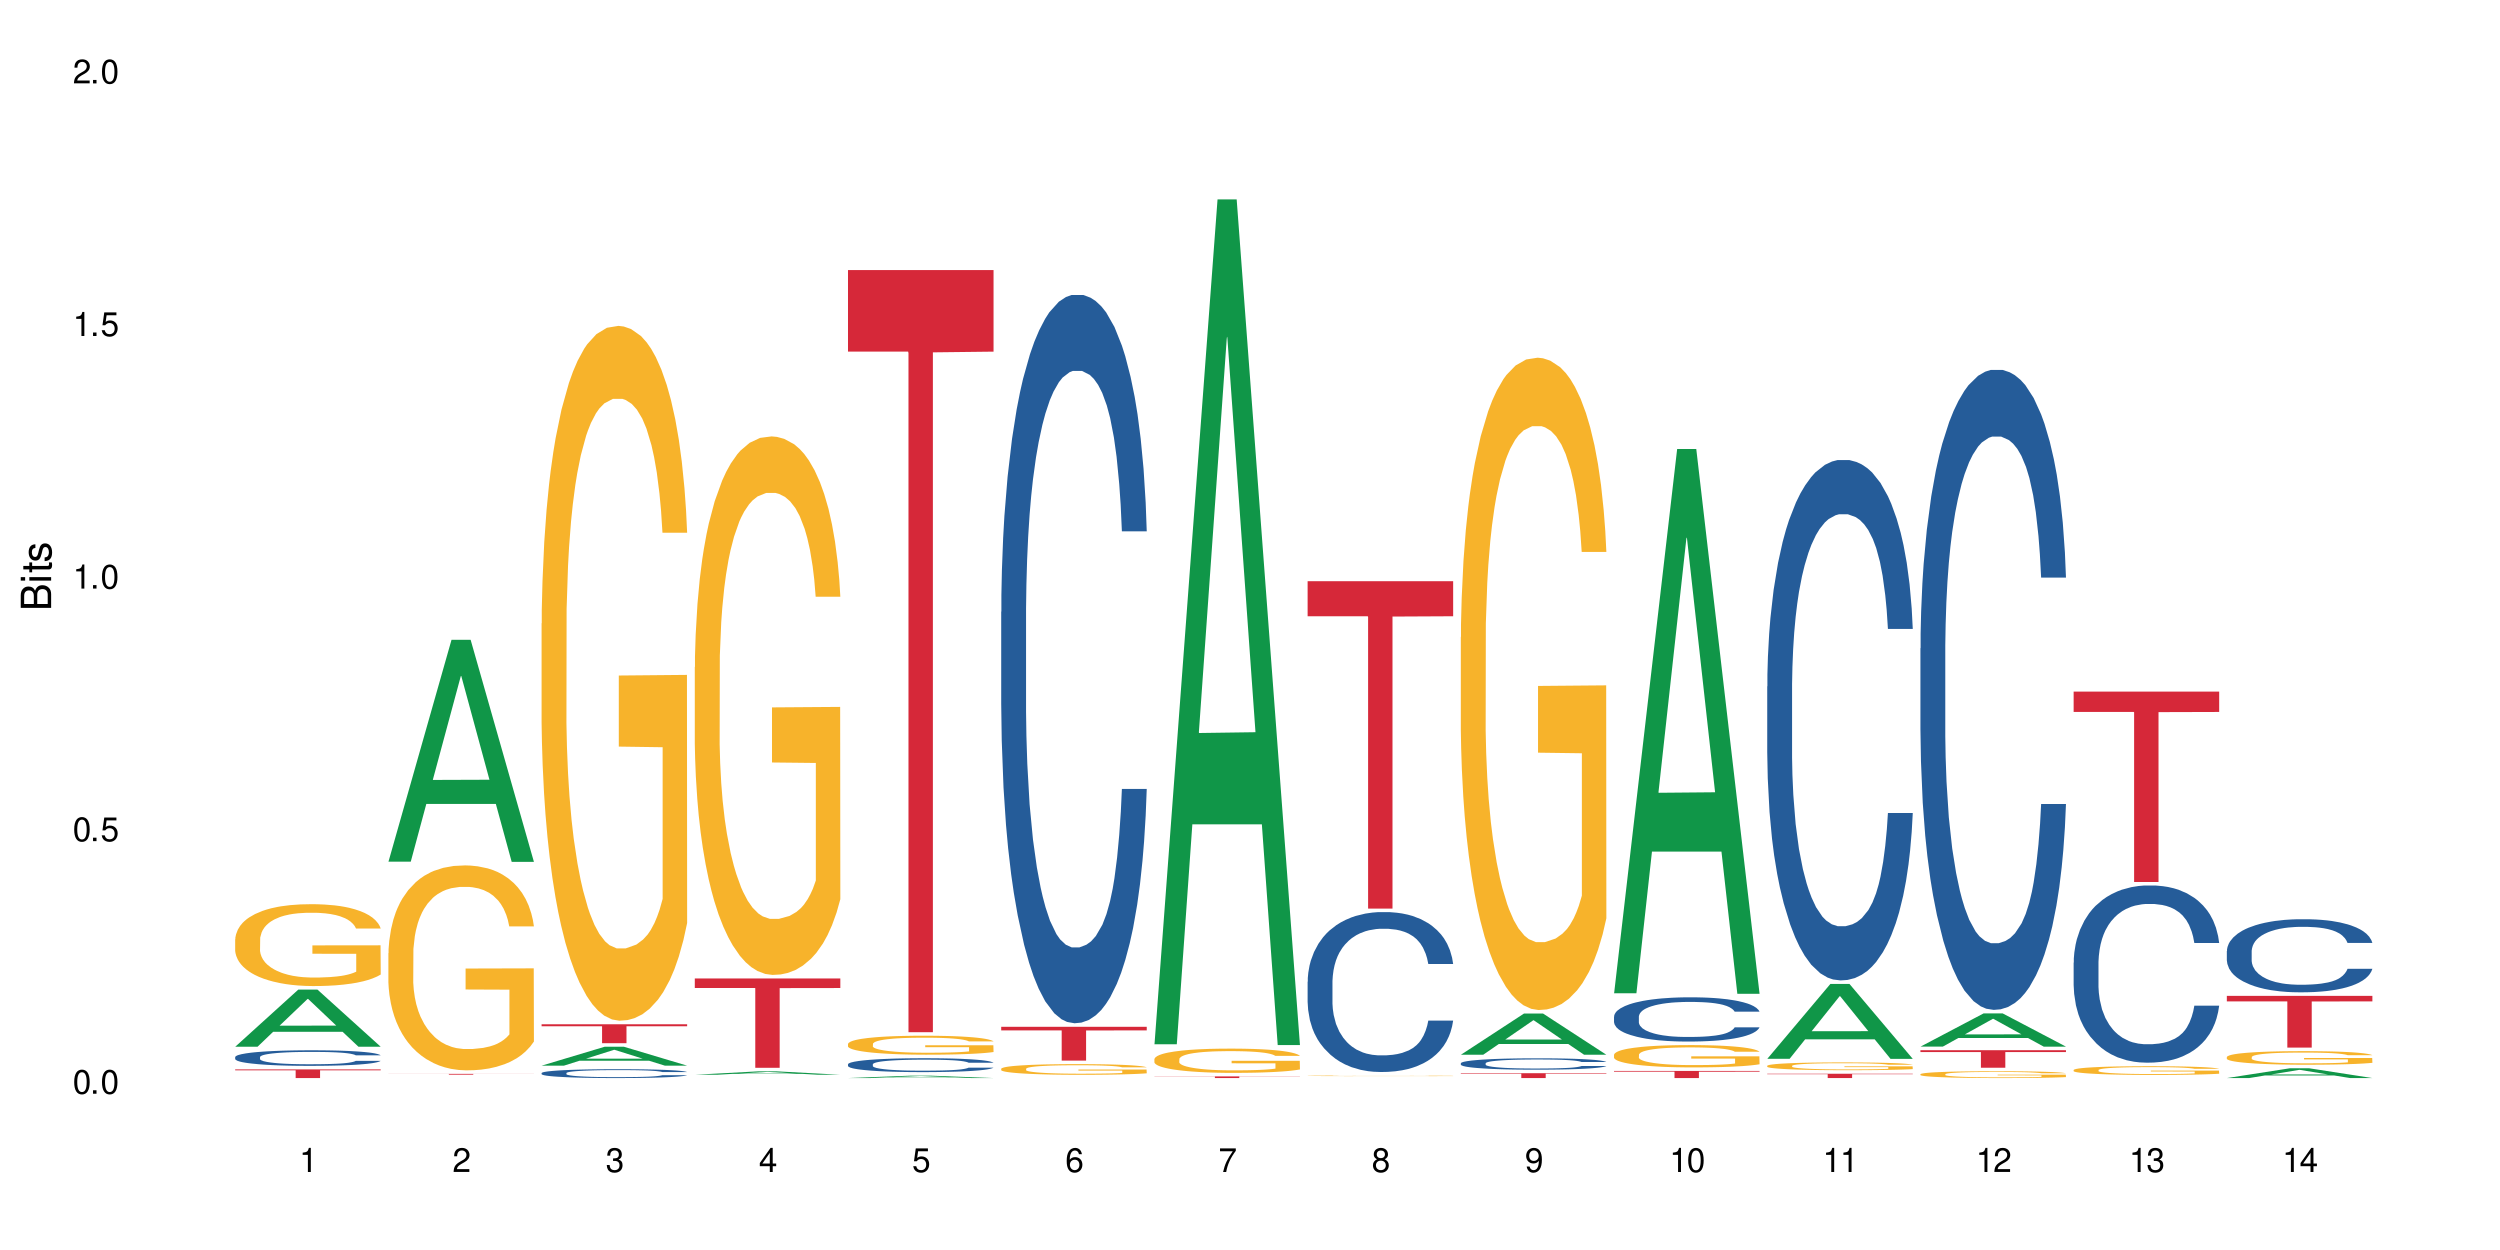
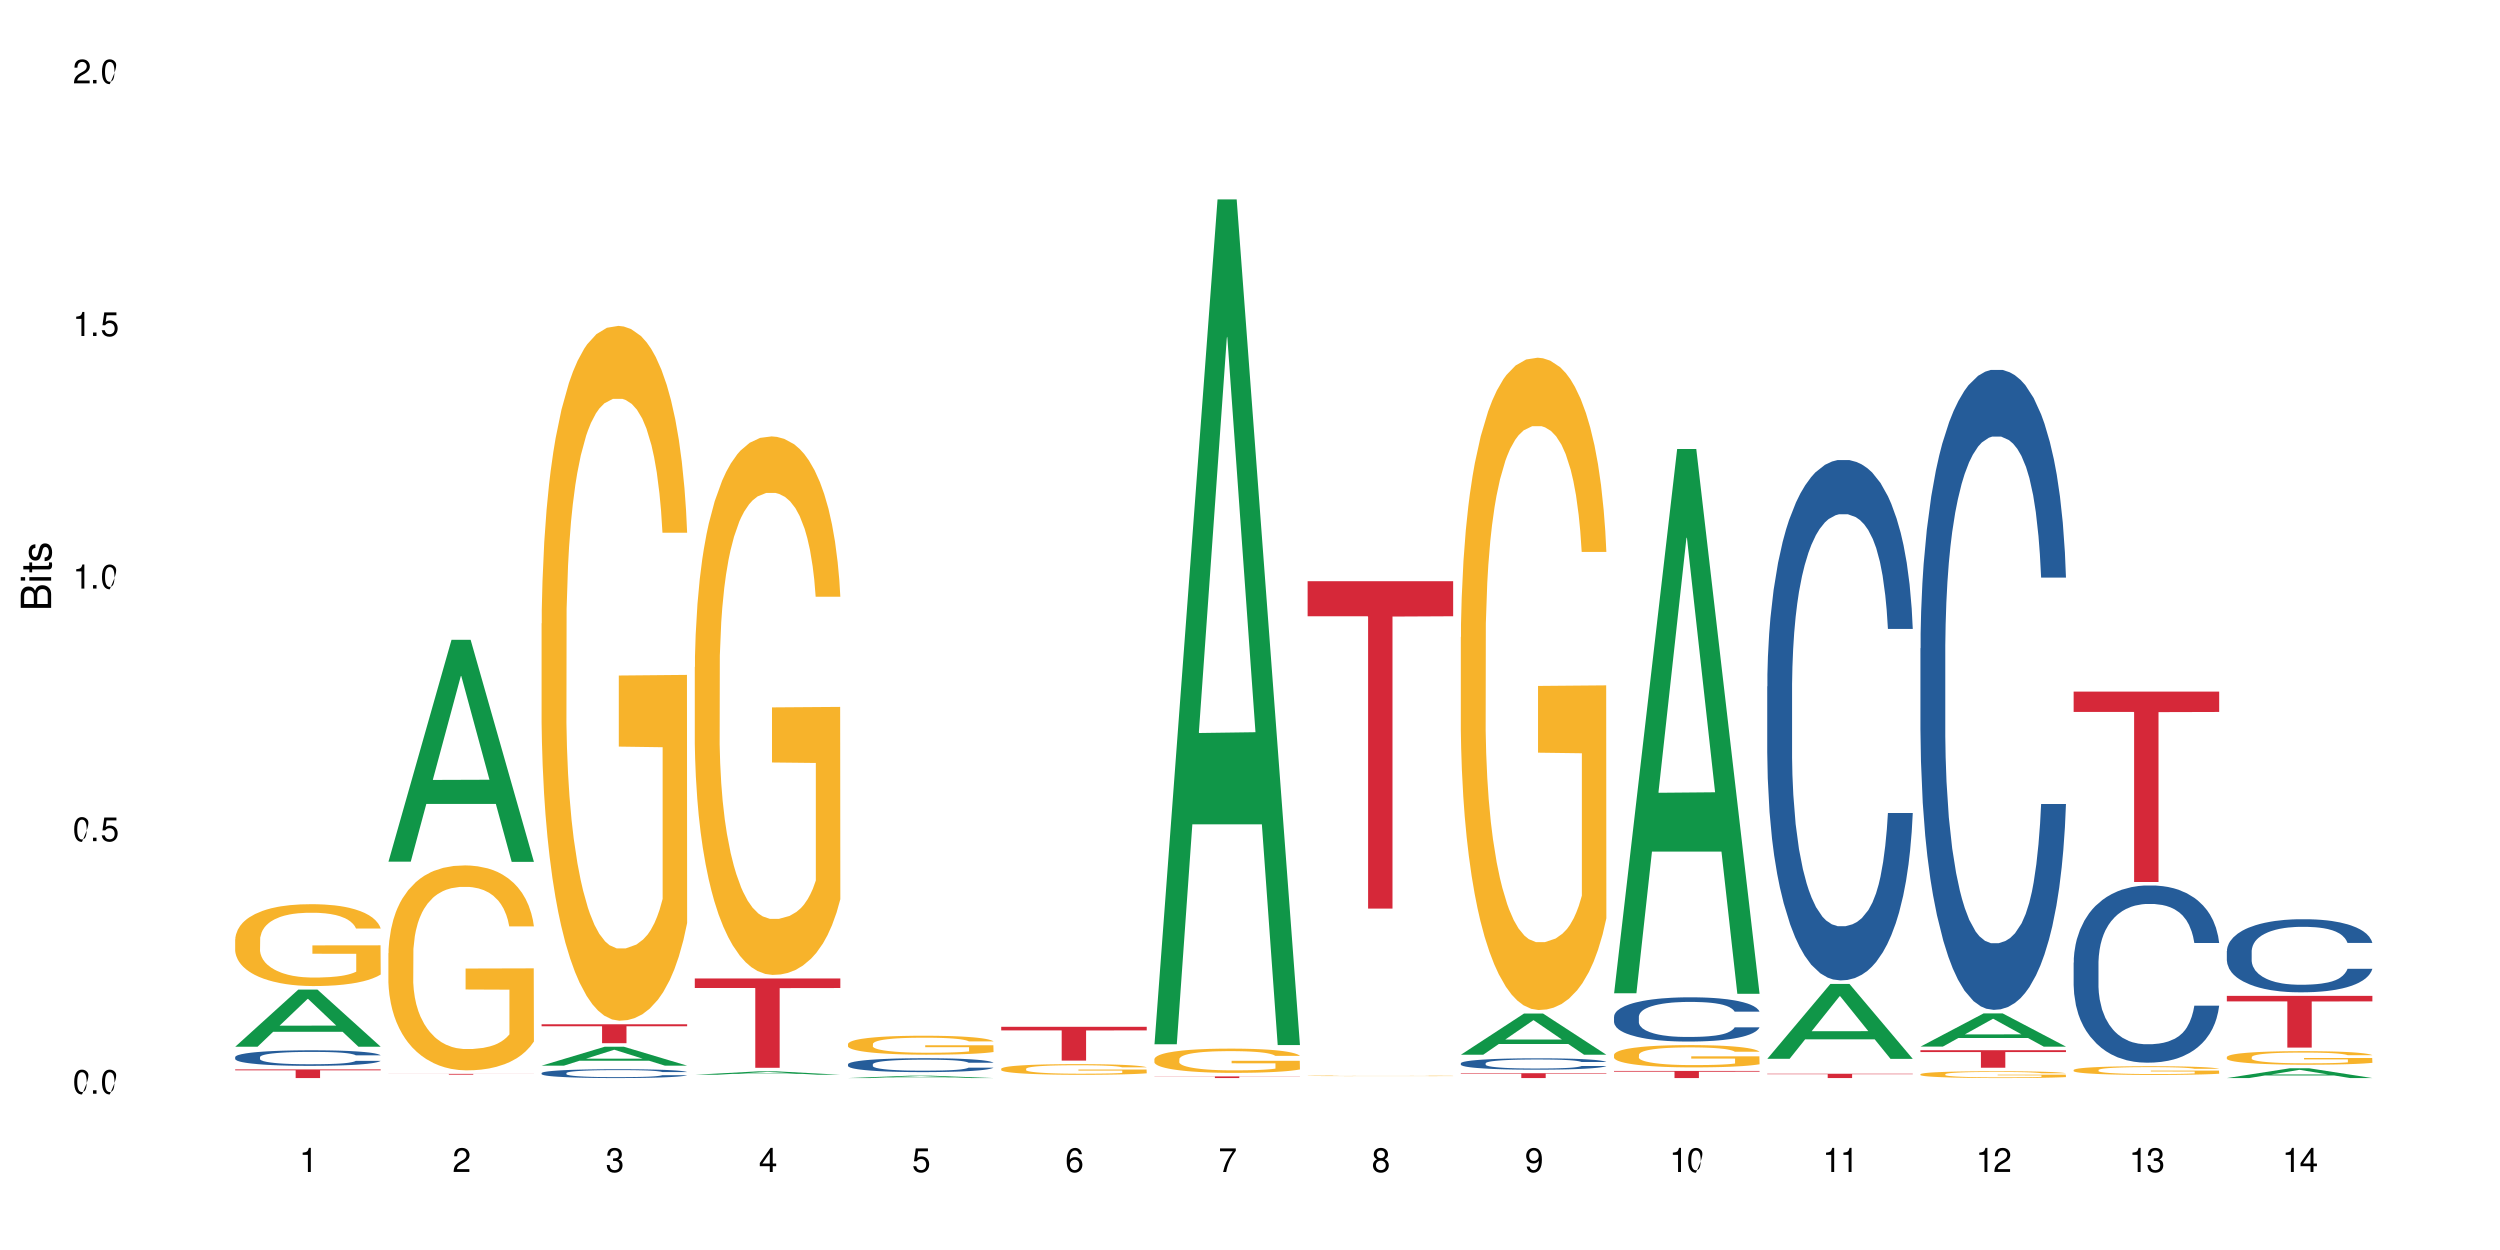
<svg xmlns="http://www.w3.org/2000/svg" xmlns:xlink="http://www.w3.org/1999/xlink" width="720" height="360" viewBox="0 0 720 360">
  <defs>
    <g>
      <g id="glyph-0-0">
</g>
      <g id="glyph-0-1">
-         <path d="M 2.641 -6.938 C 2 -6.938 1.422 -6.656 1.078 -6.172 C 0.641 -5.562 0.406 -4.641 0.406 -3.359 C 0.406 -1.016 1.188 0.219 2.641 0.219 C 4.078 0.219 4.859 -1.016 4.859 -3.297 C 4.859 -4.641 4.656 -5.547 4.203 -6.172 C 3.844 -6.656 3.281 -6.938 2.641 -6.938 Z M 2.641 -6.188 C 3.547 -6.188 4 -5.25 4 -3.375 C 4 -1.406 3.562 -0.484 2.625 -0.484 C 1.734 -0.484 1.281 -1.438 1.281 -3.344 C 1.281 -5.25 1.734 -6.188 2.641 -6.188 Z M 2.641 -6.188 " />
+         <path d="M 2.641 -6.938 C 2 -6.938 1.422 -6.656 1.078 -6.172 C 0.641 -5.562 0.406 -4.641 0.406 -3.359 C 0.406 -1.016 1.188 0.219 2.641 0.219 C 4.859 -4.641 4.656 -5.547 4.203 -6.172 C 3.844 -6.656 3.281 -6.938 2.641 -6.938 Z M 2.641 -6.188 C 3.547 -6.188 4 -5.25 4 -3.375 C 4 -1.406 3.562 -0.484 2.625 -0.484 C 1.734 -0.484 1.281 -1.438 1.281 -3.344 C 1.281 -5.25 1.734 -6.188 2.641 -6.188 Z M 2.641 -6.188 " />
      </g>
      <g id="glyph-0-2">
        <path d="M 1.828 -1 L 0.828 -1 L 0.828 0 L 1.828 0 Z M 1.828 -1 " />
      </g>
      <g id="glyph-0-3">
        <path d="M 4.562 -6.797 L 1.062 -6.797 L 0.547 -3.094 L 1.328 -3.094 C 1.719 -3.562 2.047 -3.734 2.578 -3.734 C 3.484 -3.734 4.062 -3.109 4.062 -2.094 C 4.062 -1.125 3.484 -0.531 2.578 -0.531 C 1.828 -0.531 1.375 -0.906 1.188 -1.672 L 0.328 -1.672 C 0.453 -1.109 0.547 -0.844 0.75 -0.594 C 1.125 -0.078 1.828 0.219 2.594 0.219 C 3.969 0.219 4.922 -0.781 4.922 -2.219 C 4.922 -3.562 4.031 -4.484 2.719 -4.484 C 2.25 -4.484 1.859 -4.359 1.469 -4.062 L 1.734 -5.969 L 4.562 -5.969 Z M 4.562 -6.797 " />
      </g>
      <g id="glyph-0-4">
        <path d="M 2.484 -4.938 L 2.484 0 L 3.328 0 L 3.328 -6.938 L 2.766 -6.938 C 2.469 -5.875 2.281 -5.734 0.984 -5.562 L 0.984 -4.938 Z M 2.484 -4.938 " />
      </g>
      <g id="glyph-0-5">
        <path d="M 4.859 -0.828 L 1.281 -0.828 C 1.359 -1.406 1.672 -1.781 2.5 -2.281 L 3.469 -2.828 C 4.406 -3.344 4.906 -4.062 4.906 -4.906 C 4.906 -5.484 4.672 -6.031 4.266 -6.406 C 3.859 -6.766 3.375 -6.938 2.719 -6.938 C 1.859 -6.938 1.219 -6.625 0.844 -6.031 C 0.609 -5.672 0.5 -5.234 0.484 -4.531 L 1.328 -4.531 C 1.359 -5.016 1.406 -5.281 1.531 -5.516 C 1.75 -5.938 2.188 -6.203 2.703 -6.203 C 3.469 -6.203 4.031 -5.641 4.031 -4.891 C 4.031 -4.344 3.719 -3.859 3.125 -3.516 L 2.234 -3 C 0.812 -2.172 0.406 -1.531 0.328 -0.016 L 4.859 -0.016 Z M 4.859 -0.828 " />
      </g>
      <g id="glyph-0-6">
        <path d="M 2.125 -3.188 L 2.578 -3.188 C 3.5 -3.188 3.984 -2.766 3.984 -1.922 C 3.984 -1.062 3.469 -0.531 2.594 -0.531 C 1.656 -0.531 1.203 -1 1.156 -2.016 L 0.312 -2.016 C 0.344 -1.453 0.438 -1.094 0.609 -0.781 C 0.953 -0.109 1.625 0.219 2.547 0.219 C 3.953 0.219 4.859 -0.625 4.859 -1.938 C 4.859 -2.828 4.516 -3.297 3.703 -3.594 C 4.344 -3.844 4.656 -4.328 4.656 -5.031 C 4.656 -6.219 3.875 -6.938 2.578 -6.938 C 1.203 -6.938 0.484 -6.172 0.453 -4.703 L 1.297 -4.703 C 1.312 -5.125 1.344 -5.359 1.453 -5.578 C 1.641 -5.969 2.062 -6.203 2.594 -6.203 C 3.344 -6.203 3.797 -5.75 3.797 -5 C 3.797 -4.516 3.609 -4.219 3.25 -4.047 C 3.016 -3.953 2.703 -3.922 2.125 -3.906 Z M 2.125 -3.188 " />
      </g>
      <g id="glyph-0-7">
        <path d="M 3.141 -1.672 L 3.141 0 L 3.984 0 L 3.984 -1.672 L 4.984 -1.672 L 4.984 -2.438 L 3.984 -2.438 L 3.984 -6.938 L 3.359 -6.938 L 0.266 -2.578 L 0.266 -1.672 Z M 3.141 -2.438 L 1 -2.438 L 3.141 -5.5 Z M 3.141 -2.438 " />
      </g>
      <g id="glyph-0-8">
        <path d="M 4.781 -5.125 C 4.609 -6.266 3.891 -6.938 2.844 -6.938 C 2.094 -6.938 1.422 -6.578 1.031 -5.953 C 0.594 -5.266 0.406 -4.422 0.406 -3.172 C 0.406 -2 0.578 -1.25 0.984 -0.641 C 1.359 -0.078 1.953 0.219 2.703 0.219 C 3.984 0.219 4.922 -0.75 4.922 -2.094 C 4.922 -3.375 4.062 -4.281 2.844 -4.281 C 2.172 -4.281 1.641 -4.031 1.281 -3.516 C 1.281 -5.234 1.828 -6.188 2.797 -6.188 C 3.391 -6.188 3.797 -5.797 3.938 -5.125 Z M 2.734 -3.531 C 3.547 -3.531 4.062 -2.953 4.062 -2.031 C 4.062 -1.156 3.484 -0.531 2.703 -0.531 C 1.922 -0.531 1.328 -1.188 1.328 -2.078 C 1.328 -2.938 1.906 -3.531 2.734 -3.531 Z M 2.734 -3.531 " />
      </g>
      <g id="glyph-0-9">
        <path d="M 4.984 -6.797 L 0.438 -6.797 L 0.438 -5.969 L 4.109 -5.969 C 2.5 -3.656 1.828 -2.234 1.328 0 L 2.219 0 C 2.594 -2.172 3.453 -4.047 4.984 -6.094 Z M 4.984 -6.797 " />
      </g>
      <g id="glyph-0-10">
        <path d="M 3.75 -3.656 C 4.469 -4.094 4.688 -4.438 4.688 -5.078 C 4.688 -6.172 3.844 -6.938 2.641 -6.938 C 1.438 -6.938 0.594 -6.172 0.594 -5.094 C 0.594 -4.438 0.812 -4.094 1.516 -3.656 C 0.734 -3.266 0.359 -2.703 0.359 -1.922 C 0.359 -0.656 1.281 0.219 2.641 0.219 C 3.984 0.219 4.922 -0.656 4.922 -1.922 C 4.922 -2.703 4.531 -3.266 3.75 -3.656 Z M 2.641 -6.188 C 3.359 -6.188 3.812 -5.75 3.812 -5.062 C 3.812 -4.406 3.344 -3.984 2.641 -3.984 C 1.922 -3.984 1.453 -4.406 1.453 -5.078 C 1.453 -5.75 1.922 -6.188 2.641 -6.188 Z M 2.641 -3.266 C 3.484 -3.266 4.062 -2.719 4.062 -1.906 C 4.062 -1.078 3.484 -0.531 2.625 -0.531 C 1.797 -0.531 1.219 -1.094 1.219 -1.906 C 1.219 -2.719 1.781 -3.266 2.641 -3.266 Z M 2.641 -3.266 " />
      </g>
      <g id="glyph-0-11">
        <path d="M 0.516 -1.578 C 0.672 -0.453 1.406 0.219 2.438 0.219 C 3.188 0.219 3.859 -0.141 4.266 -0.766 C 4.688 -1.453 4.891 -2.297 4.891 -3.547 C 4.891 -4.719 4.703 -5.453 4.312 -6.078 C 3.938 -6.641 3.344 -6.938 2.594 -6.938 C 1.297 -6.938 0.359 -5.969 0.359 -4.625 C 0.359 -3.344 1.234 -2.453 2.453 -2.453 C 3.094 -2.453 3.578 -2.672 4.016 -3.203 C 4 -1.484 3.469 -0.531 2.5 -0.531 C 1.906 -0.531 1.484 -0.906 1.359 -1.578 Z M 2.578 -6.203 C 3.375 -6.203 3.969 -5.531 3.969 -4.641 C 3.969 -3.797 3.391 -3.188 2.547 -3.188 C 1.734 -3.188 1.234 -3.766 1.234 -4.688 C 1.234 -5.562 1.797 -6.203 2.578 -6.203 Z M 2.578 -6.203 " />
      </g>
      <g id="glyph-1-0">
</g>
      <g id="glyph-1-1">
        <path d="M 0 -0.953 L 0 -4.891 C 0 -5.719 -0.234 -6.344 -0.734 -6.797 C -1.188 -7.234 -1.812 -7.469 -2.5 -7.469 C -3.547 -7.469 -4.188 -7 -4.625 -5.875 C -4.984 -6.688 -5.625 -7.094 -6.531 -7.094 C -7.172 -7.094 -7.734 -6.859 -8.141 -6.391 C -8.562 -5.922 -8.75 -5.344 -8.75 -4.5 L -8.75 -0.953 Z M -4.984 -2.062 L -7.766 -2.062 L -7.766 -4.219 C -7.766 -4.844 -7.688 -5.203 -7.453 -5.5 C -7.219 -5.812 -6.859 -5.969 -6.375 -5.969 C -5.891 -5.969 -5.531 -5.812 -5.297 -5.5 C -5.062 -5.203 -4.984 -4.844 -4.984 -4.219 Z M -0.984 -2.062 L -4 -2.062 L -4 -4.781 C -4 -5.766 -3.438 -6.359 -2.484 -6.359 C -1.547 -6.359 -0.984 -5.766 -0.984 -4.781 Z M -0.984 -2.062 " />
      </g>
      <g id="glyph-1-2">
        <path d="M -6.281 -1.797 L -6.281 -0.797 L 0 -0.797 L 0 -1.797 Z M -8.75 -1.797 L -8.75 -0.797 L -7.484 -0.797 L -7.484 -1.797 Z M -8.75 -1.797 " />
      </g>
      <g id="glyph-1-3">
        <path d="M -6.281 -3.047 L -6.281 -2.016 L -8.016 -2.016 L -8.016 -1.016 L -6.281 -1.016 L -6.281 -0.172 L -5.469 -0.172 L -5.469 -1.016 L -0.719 -1.016 C -0.078 -1.016 0.281 -1.453 0.281 -2.234 C 0.281 -2.5 0.25 -2.719 0.188 -3.047 L -0.641 -3.047 C -0.609 -2.906 -0.594 -2.766 -0.594 -2.562 C -0.594 -2.141 -0.719 -2.016 -1.156 -2.016 L -5.469 -2.016 L -5.469 -3.047 Z M -6.281 -3.047 " />
      </g>
      <g id="glyph-1-4">
        <path d="M -4.531 -5.25 C -5.766 -5.25 -6.469 -4.422 -6.469 -2.969 C -6.469 -1.516 -5.719 -0.562 -4.547 -0.562 C -3.562 -0.562 -3.094 -1.062 -2.734 -2.562 L -2.516 -3.484 C -2.344 -4.188 -2.094 -4.469 -1.641 -4.469 C -1.047 -4.469 -0.641 -3.875 -0.641 -3 C -0.641 -2.453 -0.797 -2 -1.062 -1.75 C -1.25 -1.594 -1.422 -1.531 -1.875 -1.469 L -1.875 -0.406 C -0.422 -0.453 0.281 -1.266 0.281 -2.922 C 0.281 -4.5 -0.5 -5.516 -1.719 -5.516 C -2.656 -5.516 -3.172 -4.984 -3.469 -3.734 L -3.703 -2.766 C -3.891 -1.953 -4.156 -1.609 -4.594 -1.609 C -5.188 -1.609 -5.547 -2.125 -5.547 -2.938 C -5.547 -3.75 -5.203 -4.172 -4.531 -4.203 Z M -4.531 -5.25 " />
      </g>
    </g>
  </defs>
  <rect x="-72" y="-36" width="864" height="432" fill="rgb(100%, 100%, 100%)" fill-opacity="1" />
  <path fill-rule="nonzero" fill="rgb(6.275%, 58.824%, 28.235%)" fill-opacity="1" d="M 67.73 301.453 L 67.777 301.438 L 85.914 285 L 91.422 285 L 109.648 301.469 L 103.242 301.469 L 98.676 297.168 L 78.656 297.168 L 74.18 301.453 L 67.73 301.453 L 80.582 295.391 L 96.84 295.375 L 88.734 287.691 L 88.645 287.676 L 88.555 287.723 L 80.539 295.375 L 80.582 295.391 Z M 67.73 301.453 " />
  <path fill-rule="nonzero" fill="rgb(14.51%, 36.078%, 60%)" fill-opacity="1" d="M 67.73 304.434 L 67.781 304.43 L 67.781 304.332 L 67.934 304.176 L 68.293 303.98 L 68.652 303.844 L 69.57 303.602 L 70.848 303.371 L 72.18 303.188 L 73.148 303.082 L 74.02 303 L 76.012 302.848 L 77.289 302.773 L 78.672 302.703 L 80.355 302.633 L 81.582 302.59 L 84.344 302.527 L 86.391 302.496 L 87.973 302.484 L 91.398 302.484 L 93.441 302.5 L 94.926 302.523 L 96.562 302.555 L 97.941 302.59 L 100.344 302.68 L 102.492 302.797 L 103.461 302.863 L 104.996 302.988 L 106.172 303.113 L 106.988 303.219 L 107.91 303.371 L 108.727 303.555 L 109.34 303.762 L 109.648 303.938 L 102.492 303.938 L 102.133 303.773 L 101.723 303.648 L 100.957 303.48 L 100.191 303.363 L 99.117 303.242 L 98.145 303.164 L 96.816 303.086 L 95.641 303.039 L 94.414 303 L 93.238 302.977 L 90.988 302.953 L 88.383 302.953 L 87.41 302.961 L 85.418 302.992 L 84.344 303.02 L 82.812 303.078 L 81.738 303.133 L 80.461 303.215 L 79.59 303.285 L 78.516 303.391 L 77.75 303.484 L 76.883 303.621 L 76.371 303.723 L 75.91 303.836 L 75.5 303.973 L 75.195 304.113 L 74.988 304.266 L 74.887 304.414 L 74.887 305.051 L 74.988 305.195 L 75.246 305.367 L 75.91 305.617 L 76.883 305.836 L 78.004 306.008 L 79.078 306.129 L 79.691 306.188 L 80.512 306.254 L 81.789 306.336 L 83.629 306.418 L 84.703 306.449 L 86.34 306.484 L 88.023 306.5 L 90.273 306.5 L 92.27 306.484 L 93.598 306.461 L 94.977 306.43 L 96.867 306.359 L 98.043 306.293 L 99.066 306.215 L 99.832 306.137 L 100.344 306.074 L 101.109 305.945 L 101.723 305.809 L 102.184 305.664 L 102.492 305.523 L 109.648 305.523 L 109.34 305.688 L 108.883 305.848 L 108.422 305.965 L 107.707 306.109 L 106.887 306.238 L 105.711 306.379 L 104.742 306.473 L 103.461 306.578 L 102.285 306.656 L 101.008 306.723 L 99.117 306.805 L 97.891 306.848 L 96.562 306.883 L 94.977 306.918 L 92.984 306.945 L 90.836 306.961 L 88.844 306.965 L 86.695 306.957 L 85.109 306.941 L 83.016 306.906 L 80.41 306.832 L 78.516 306.754 L 77.035 306.676 L 75.758 306.594 L 74.324 306.484 L 72.484 306.301 L 71.359 306.164 L 70.594 306.047 L 69.723 305.891 L 69.109 305.746 L 68.395 305.516 L 67.883 305.227 L 67.73 305 Z M 67.73 304.434 " />
  <path fill-rule="nonzero" fill="rgb(96.863%, 70.196%, 16.863%)" fill-opacity="1" d="M 67.73 270.504 L 67.781 270.48 L 67.781 270.051 L 67.988 269.082 L 68.496 267.746 L 69.164 266.648 L 69.879 265.785 L 70.34 265.336 L 71.105 264.688 L 71.77 264.215 L 73.457 263.246 L 75.602 262.34 L 76.777 261.953 L 78.109 261.586 L 80 261.18 L 80.867 261.027 L 83.527 260.684 L 86.543 260.469 L 89.863 260.402 L 91.398 260.426 L 93.496 260.512 L 96.355 260.746 L 97.992 260.961 L 99.27 261.18 L 100.602 261.457 L 102.234 261.891 L 103.77 262.406 L 104.996 262.922 L 106.223 263.57 L 107.246 264.258 L 108.113 265.012 L 108.883 265.914 L 109.34 266.668 L 109.648 267.422 L 102.543 267.422 L 102.133 266.668 L 101.672 266.09 L 100.906 265.379 L 100.141 264.859 L 99.375 264.453 L 97.941 263.891 L 96.715 263.547 L 95.18 263.246 L 93.699 263.051 L 92.012 262.922 L 90.988 262.879 L 88.281 262.879 L 85.828 263.031 L 84.395 263.203 L 83.375 263.375 L 81.941 263.699 L 81.074 263.957 L 80.562 264.129 L 79.027 264.797 L 78.004 265.398 L 77.445 265.809 L 76.727 266.453 L 76.215 267.035 L 75.652 267.898 L 75.348 268.543 L 74.938 270.008 L 74.887 273.883 L 75.039 274.703 L 75.348 275.586 L 75.758 276.359 L 76.371 277.18 L 76.984 277.805 L 78.059 278.645 L 78.977 279.203 L 79.691 279.57 L 81.074 280.152 L 81.637 280.344 L 82.965 280.73 L 84.344 281.035 L 86.031 281.293 L 87.309 281.422 L 89.355 281.527 L 91.961 281.527 L 95.027 281.398 L 96.969 281.227 L 98.301 281.055 L 99.168 280.906 L 100.242 280.668 L 101.008 280.453 L 101.723 280.215 L 102.594 279.848 L 102.594 274.703 L 89.969 274.68 L 89.969 272.27 L 109.598 272.246 L 109.648 280.668 L 108.574 281.25 L 107.246 281.809 L 105.969 282.238 L 104.637 282.605 L 102.746 283.016 L 101.215 283.273 L 98.863 283.574 L 96.715 283.77 L 94.465 283.898 L 92.473 283.961 L 90.121 283.984 L 88.023 283.941 L 85.777 283.812 L 83.988 283.641 L 82.352 283.426 L 80.715 283.145 L 78.672 282.691 L 77.34 282.324 L 75.961 281.875 L 74.582 281.336 L 73.355 280.754 L 72.535 280.301 L 71.719 279.785 L 70.848 279.137 L 70.031 278.406 L 69.418 277.738 L 68.855 276.984 L 68.445 276.273 L 68.039 275.305 L 67.832 274.531 L 67.73 273.863 Z M 67.73 270.504 " />
  <path fill-rule="nonzero" fill="rgb(83.922%, 15.686%, 22.353%)" fill-opacity="1" d="M 67.73 307.98 L 109.648 307.98 L 109.648 308.25 L 92.18 308.254 L 92.18 310.48 L 85.148 310.48 L 85.148 308.254 L 85.047 308.25 L 67.73 308.25 Z M 67.73 307.98 " />
  <path fill-rule="nonzero" fill="rgb(6.275%, 58.824%, 28.235%)" fill-opacity="1" d="M 111.855 248.16 L 111.898 248.098 L 130.035 184.27 L 135.543 184.27 L 153.77 248.219 L 147.367 248.219 L 142.801 231.527 L 122.781 231.527 L 118.301 248.16 L 111.855 248.16 L 124.707 224.621 L 140.961 224.562 L 132.855 194.719 L 132.766 194.66 L 132.68 194.84 L 124.66 224.562 L 124.707 224.621 Z M 111.855 248.16 " />
  <path fill-rule="nonzero" fill="rgb(96.863%, 70.196%, 16.863%)" fill-opacity="1" d="M 111.855 274.516 L 111.906 274.465 L 111.906 273.387 L 112.109 270.961 L 112.621 267.617 L 113.285 264.867 L 114 262.711 L 114.461 261.578 L 115.227 259.961 L 115.891 258.777 L 117.578 256.352 L 119.727 254.086 L 120.902 253.117 L 122.23 252.199 L 124.121 251.176 L 124.992 250.801 L 127.648 249.938 L 130.664 249.398 L 133.988 249.234 L 135.523 249.289 L 137.617 249.504 L 140.48 250.098 L 142.117 250.637 L 143.395 251.176 L 144.723 251.879 L 146.359 252.957 L 147.891 254.25 L 149.117 255.543 L 150.348 257.16 L 151.367 258.883 L 152.238 260.77 L 153.004 263.035 L 153.465 264.922 L 153.77 266.809 L 146.664 266.809 L 146.258 264.922 L 145.797 263.465 L 145.031 261.688 L 144.262 260.395 L 143.496 259.371 L 142.066 257.969 L 140.84 257.105 L 139.305 256.352 L 137.82 255.867 L 136.137 255.543 L 135.113 255.434 L 132.402 255.434 L 129.949 255.812 L 128.52 256.242 L 127.496 256.676 L 126.066 257.484 L 125.195 258.129 L 124.684 258.562 L 123.152 260.23 L 122.129 261.742 L 121.566 262.766 L 120.852 264.383 L 120.34 265.84 L 119.777 267.996 L 119.469 269.613 L 119.062 273.277 L 119.012 282.98 L 119.164 285.027 L 119.469 287.238 L 119.879 289.18 L 120.492 291.227 L 121.105 292.789 L 122.18 294.895 L 123.102 296.293 L 123.816 297.211 L 125.195 298.668 L 125.758 299.152 L 127.086 300.121 L 128.469 300.875 L 130.152 301.523 L 131.434 301.848 L 133.477 302.117 L 136.082 302.117 L 139.152 301.793 L 141.094 301.363 L 142.422 300.93 L 143.293 300.555 L 144.363 299.961 L 145.133 299.422 L 145.848 298.828 L 146.715 297.91 L 146.715 285.027 L 134.09 284.973 L 134.09 278.938 L 153.719 278.883 L 153.77 299.961 L 152.699 301.414 L 151.367 302.816 L 150.09 303.895 L 148.762 304.812 L 146.871 305.836 L 145.336 306.484 L 142.984 307.238 L 140.84 307.723 L 138.59 308.047 L 136.594 308.207 L 134.242 308.262 L 132.148 308.152 L 129.898 307.832 L 128.109 307.398 L 126.473 306.859 L 124.84 306.16 L 122.793 305.027 L 121.465 304.109 L 120.082 302.98 L 118.703 301.633 L 117.477 300.176 L 116.66 299.043 L 115.84 297.75 L 114.973 296.133 L 114.152 294.301 L 113.539 292.629 L 112.98 290.742 L 112.57 288.965 L 112.16 286.539 L 111.957 284.598 L 111.855 282.926 Z M 111.855 274.516 " />
  <path fill-rule="nonzero" fill="rgb(83.922%, 15.686%, 22.353%)" fill-opacity="1" d="M 111.855 309.277 L 153.77 309.277 L 153.77 309.301 L 136.301 309.301 L 136.301 309.508 L 129.273 309.508 L 129.273 309.305 L 129.172 309.301 L 111.855 309.301 Z M 111.855 309.277 " />
  <path fill-rule="nonzero" fill="rgb(6.275%, 58.824%, 28.235%)" fill-opacity="1" d="M 155.977 306.906 L 156.023 306.898 L 174.16 301.457 L 179.668 301.457 L 197.895 306.91 L 191.488 306.91 L 186.922 305.488 L 166.902 305.488 L 162.426 306.906 L 155.977 306.906 L 168.828 304.898 L 185.086 304.891 L 176.98 302.348 L 176.891 302.344 L 176.801 302.359 L 168.785 304.891 L 168.828 304.898 Z M 155.977 306.906 " />
  <path fill-rule="nonzero" fill="rgb(14.51%, 36.078%, 60%)" fill-opacity="1" d="M 155.977 309.039 L 156.027 309.035 L 156.027 308.98 L 156.18 308.891 L 156.539 308.777 L 156.898 308.703 L 157.816 308.562 L 159.094 308.43 L 160.426 308.328 L 161.395 308.266 L 162.266 308.219 L 164.258 308.133 L 165.535 308.09 L 166.918 308.051 L 168.602 308.012 L 169.828 307.988 L 172.59 307.949 L 174.637 307.934 L 176.219 307.926 L 179.645 307.926 L 181.688 307.938 L 183.172 307.949 L 184.809 307.965 L 186.188 307.988 L 188.59 308.039 L 190.738 308.105 L 191.707 308.141 L 193.242 308.215 L 194.418 308.285 L 195.234 308.344 L 196.156 308.43 L 196.973 308.535 L 197.586 308.656 L 197.895 308.754 L 190.738 308.754 L 190.379 308.66 L 189.969 308.59 L 189.203 308.492 L 188.438 308.426 L 187.363 308.359 L 186.391 308.312 L 185.062 308.27 L 183.887 308.242 L 182.66 308.219 L 181.484 308.207 L 179.234 308.191 L 176.629 308.191 L 175.656 308.199 L 173.664 308.215 L 172.59 308.23 L 171.059 308.266 L 169.984 308.297 L 168.707 308.344 L 167.836 308.383 L 166.762 308.441 L 165.996 308.496 L 165.129 308.574 L 164.617 308.633 L 164.156 308.695 L 163.746 308.773 L 163.441 308.855 L 163.234 308.941 L 163.133 309.027 L 163.133 309.387 L 163.234 309.473 L 163.492 309.57 L 164.156 309.711 L 165.129 309.836 L 166.25 309.934 L 167.324 310.004 L 167.938 310.035 L 168.758 310.074 L 170.035 310.121 L 171.875 310.168 L 172.949 310.188 L 174.582 310.203 L 176.27 310.215 L 178.52 310.215 L 180.512 310.203 L 181.844 310.191 L 183.223 310.176 L 185.113 310.133 L 186.289 310.098 L 187.312 310.055 L 188.078 310.008 L 188.59 309.973 L 189.355 309.898 L 189.969 309.82 L 190.43 309.738 L 190.738 309.66 L 197.895 309.66 L 197.586 309.75 L 197.129 309.844 L 196.668 309.91 L 195.953 309.992 L 195.133 310.066 L 193.957 310.145 L 192.988 310.199 L 191.707 310.258 L 190.531 310.301 L 189.254 310.344 L 187.363 310.391 L 186.137 310.414 L 184.809 310.434 L 183.223 310.453 L 181.23 310.469 L 179.082 310.477 L 177.09 310.48 L 174.941 310.477 L 173.355 310.465 L 171.262 310.445 L 168.652 310.402 L 166.762 310.359 L 165.281 310.312 L 164.004 310.27 L 162.57 310.203 L 160.73 310.102 L 159.605 310.023 L 158.84 309.957 L 157.969 309.867 L 157.355 309.785 L 156.641 309.652 L 156.129 309.488 L 155.977 309.359 Z M 155.977 309.039 " />
  <path fill-rule="nonzero" fill="rgb(96.863%, 70.196%, 16.863%)" fill-opacity="1" d="M 155.977 179.566 L 156.027 179.383 L 156.027 175.727 L 156.234 167.504 L 156.742 156.172 L 157.41 146.852 L 158.125 139.539 L 158.582 135.703 L 159.352 130.219 L 160.016 126.199 L 161.703 117.977 L 163.848 110.301 L 165.023 107.012 L 166.355 103.902 L 168.246 100.43 L 169.113 99.152 L 171.773 96.227 L 174.789 94.398 L 178.109 93.852 L 179.645 94.035 L 181.742 94.766 L 184.602 96.777 L 186.238 98.605 L 187.516 100.43 L 188.848 102.809 L 190.48 106.461 L 192.016 110.848 L 193.242 115.234 L 194.469 120.719 L 195.492 126.566 L 196.359 132.961 L 197.129 140.637 L 197.586 147.035 L 197.895 153.43 L 190.789 153.43 L 190.379 147.035 L 189.918 142.098 L 189.152 136.07 L 188.387 131.684 L 187.617 128.211 L 186.188 123.457 L 184.961 120.535 L 183.426 117.977 L 181.945 116.332 L 180.258 115.234 L 179.234 114.867 L 176.527 114.867 L 174.074 116.148 L 172.641 117.609 L 171.617 119.07 L 170.188 121.812 L 169.32 124.008 L 168.809 125.469 L 167.273 131.133 L 166.25 136.25 L 165.688 139.723 L 164.973 145.207 L 164.461 150.141 L 163.898 157.449 L 163.594 162.934 L 163.184 175.359 L 163.133 208.258 L 163.285 215.203 L 163.594 222.695 L 164.004 229.273 L 164.617 236.219 L 165.23 241.52 L 166.305 248.645 L 167.223 253.398 L 167.938 256.504 L 169.32 261.438 L 169.883 263.086 L 171.211 266.375 L 172.59 268.934 L 174.277 271.125 L 175.555 272.223 L 177.602 273.137 L 180.207 273.137 L 183.273 272.039 L 185.215 270.578 L 186.547 269.113 L 187.414 267.836 L 188.488 265.824 L 189.254 263.996 L 189.969 261.988 L 190.84 258.879 L 190.84 215.203 L 178.215 215.02 L 178.215 194.551 L 197.844 194.367 L 197.895 265.824 L 196.82 270.762 L 195.492 275.512 L 194.215 279.168 L 192.883 282.273 L 190.992 285.746 L 189.461 287.938 L 187.109 290.496 L 184.961 292.141 L 182.711 293.238 L 180.719 293.785 L 178.367 293.969 L 176.27 293.605 L 174.023 292.508 L 172.234 291.047 L 170.598 289.219 L 168.961 286.844 L 166.918 283.004 L 165.586 279.898 L 164.207 276.059 L 162.828 271.492 L 161.602 266.555 L 160.781 262.719 L 159.965 258.332 L 159.094 252.852 L 158.277 246.637 L 157.664 240.969 L 157.102 234.574 L 156.691 228.543 L 156.285 220.32 L 156.078 213.738 L 155.977 208.074 Z M 155.977 179.566 " />
  <path fill-rule="nonzero" fill="rgb(83.922%, 15.686%, 22.353%)" fill-opacity="1" d="M 155.977 294.984 L 197.895 294.984 L 197.895 295.57 L 180.426 295.574 L 180.426 300.441 L 173.395 300.441 L 173.395 295.582 L 173.293 295.57 L 155.977 295.57 Z M 155.977 294.984 " />
  <path fill-rule="nonzero" fill="rgb(6.275%, 58.824%, 28.235%)" fill-opacity="1" d="M 200.102 309.527 L 200.145 309.527 L 218.281 308.551 L 223.789 308.551 L 242.016 309.527 L 235.613 309.527 L 231.047 309.273 L 211.027 309.273 L 206.547 309.527 L 200.102 309.527 L 212.953 309.168 L 229.207 309.168 L 221.102 308.711 L 221.012 308.711 L 220.926 308.715 L 212.906 309.168 L 212.953 309.168 Z M 200.102 309.527 " />
  <path fill-rule="nonzero" fill="rgb(96.863%, 70.196%, 16.863%)" fill-opacity="1" d="M 200.102 192.113 L 200.152 191.973 L 200.152 189.141 L 200.355 182.766 L 200.867 173.984 L 201.531 166.762 L 202.246 161.094 L 202.707 158.121 L 203.473 153.871 L 204.137 150.754 L 205.824 144.383 L 207.973 138.434 L 209.148 135.883 L 210.477 133.477 L 212.367 130.785 L 213.238 129.793 L 215.895 127.527 L 218.91 126.109 L 222.234 125.684 L 223.77 125.828 L 225.863 126.395 L 228.727 127.949 L 230.363 129.367 L 231.641 130.785 L 232.969 132.625 L 234.605 135.457 L 236.137 138.855 L 237.363 142.258 L 238.594 146.504 L 239.613 151.039 L 240.484 155.996 L 241.25 161.945 L 241.711 166.902 L 242.016 171.859 L 234.91 171.859 L 234.504 166.902 L 234.043 163.078 L 233.277 158.402 L 232.508 155.004 L 231.742 152.312 L 230.312 148.629 L 229.082 146.363 L 227.551 144.383 L 226.066 143.105 L 224.383 142.258 L 223.359 141.973 L 220.648 141.973 L 218.195 142.965 L 216.766 144.098 L 215.742 145.23 L 214.312 147.355 L 213.441 149.055 L 212.93 150.188 L 211.398 154.578 L 210.375 158.547 L 209.812 161.238 L 209.098 165.484 L 208.586 169.309 L 208.023 174.977 L 207.715 179.227 L 207.309 188.855 L 207.258 214.352 L 207.41 219.734 L 207.715 225.543 L 208.125 230.641 L 208.738 236.023 L 209.352 240.129 L 210.426 245.656 L 211.348 249.336 L 212.062 251.746 L 213.441 255.57 L 214.004 256.844 L 215.332 259.395 L 216.715 261.375 L 218.398 263.078 L 219.68 263.926 L 221.723 264.633 L 224.328 264.633 L 227.398 263.785 L 229.34 262.652 L 230.668 261.52 L 231.539 260.527 L 232.609 258.969 L 233.379 257.551 L 234.094 255.996 L 234.961 253.586 L 234.961 219.734 L 222.336 219.594 L 222.336 203.73 L 241.965 203.586 L 242.016 258.969 L 240.941 262.793 L 239.613 266.477 L 238.336 269.309 L 237.008 271.715 L 235.117 274.406 L 233.582 276.105 L 231.23 278.09 L 229.082 279.363 L 226.836 280.215 L 224.84 280.641 L 222.488 280.781 L 220.395 280.496 L 218.145 279.648 L 216.355 278.516 L 214.719 277.098 L 213.082 275.258 L 211.039 272.281 L 209.711 269.875 L 208.328 266.902 L 206.949 263.359 L 205.723 259.535 L 204.906 256.562 L 204.086 253.16 L 203.219 248.914 L 202.398 244.098 L 201.785 239.707 L 201.223 234.75 L 200.816 230.074 L 200.406 223.699 L 200.203 218.602 L 200.102 214.211 Z M 200.102 192.113 " />
  <path fill-rule="nonzero" fill="rgb(83.922%, 15.686%, 22.353%)" fill-opacity="1" d="M 200.102 281.797 L 242.016 281.797 L 242.016 284.551 L 224.547 284.578 L 224.547 307.535 L 217.52 307.535 L 217.52 284.602 L 217.418 284.551 L 200.102 284.551 Z M 200.102 281.797 " />
  <path fill-rule="nonzero" fill="rgb(6.275%, 58.824%, 28.235%)" fill-opacity="1" d="M 244.223 310.48 L 244.27 310.48 L 262.406 309.785 L 267.914 309.785 L 286.141 310.48 L 279.734 310.48 L 275.168 310.297 L 255.148 310.297 L 250.672 310.48 L 244.223 310.48 L 257.074 310.223 L 273.332 310.223 L 265.227 309.898 L 265.047 309.898 L 257.031 310.223 L 257.074 310.223 Z M 244.223 310.48 " />
  <path fill-rule="nonzero" fill="rgb(14.51%, 36.078%, 60%)" fill-opacity="1" d="M 244.223 306.508 L 244.273 306.504 L 244.273 306.418 L 244.426 306.277 L 244.785 306.105 L 245.145 305.984 L 246.062 305.766 L 247.34 305.559 L 248.672 305.398 L 249.641 305.305 L 250.512 305.23 L 252.504 305.094 L 253.781 305.027 L 255.164 304.965 L 256.848 304.902 L 258.074 304.863 L 260.836 304.805 L 262.883 304.781 L 264.465 304.77 L 267.891 304.77 L 269.934 304.785 L 271.418 304.801 L 273.055 304.832 L 274.434 304.863 L 276.836 304.945 L 278.984 305.047 L 279.953 305.105 L 281.488 305.219 L 282.664 305.328 L 283.48 305.426 L 284.402 305.559 L 285.219 305.723 L 285.832 305.91 L 286.141 306.066 L 278.984 306.066 L 278.625 305.922 L 278.215 305.809 L 277.449 305.656 L 276.684 305.551 L 275.609 305.445 L 274.637 305.375 L 273.309 305.309 L 272.133 305.262 L 270.906 305.23 L 269.73 305.207 L 267.48 305.188 L 264.875 305.188 L 263.902 305.195 L 261.91 305.223 L 260.836 305.25 L 259.305 305.301 L 258.23 305.348 L 256.953 305.422 L 256.082 305.48 L 255.008 305.578 L 254.242 305.66 L 253.371 305.781 L 252.863 305.875 L 252.402 305.977 L 251.992 306.098 L 251.688 306.223 L 251.48 306.359 L 251.379 306.492 L 251.379 307.059 L 251.48 307.188 L 251.738 307.344 L 252.402 307.566 L 253.371 307.758 L 254.496 307.914 L 255.57 308.023 L 256.184 308.074 L 257.004 308.133 L 258.281 308.203 L 260.121 308.277 L 261.195 308.309 L 262.828 308.336 L 264.516 308.352 L 266.766 308.352 L 268.758 308.336 L 270.09 308.316 L 271.469 308.289 L 273.359 308.227 L 274.535 308.168 L 275.559 308.098 L 276.324 308.031 L 276.836 307.973 L 277.602 307.859 L 278.215 307.734 L 278.676 307.605 L 278.984 307.48 L 286.141 307.48 L 285.832 307.629 L 285.371 307.77 L 284.914 307.875 L 284.195 308.004 L 283.379 308.117 L 282.203 308.246 L 281.23 308.328 L 279.953 308.422 L 278.777 308.488 L 277.5 308.551 L 275.609 308.625 L 274.383 308.66 L 273.055 308.695 L 271.469 308.723 L 269.477 308.75 L 267.328 308.766 L 265.336 308.77 L 263.188 308.762 L 261.602 308.746 L 259.508 308.715 L 256.898 308.648 L 255.008 308.578 L 253.527 308.508 L 252.25 308.434 L 250.816 308.336 L 248.977 308.176 L 247.852 308.051 L 247.086 307.949 L 246.215 307.805 L 245.602 307.68 L 244.887 307.473 L 244.375 307.215 L 244.223 307.012 Z M 244.223 306.508 " />
  <path fill-rule="nonzero" fill="rgb(96.863%, 70.196%, 16.863%)" fill-opacity="1" d="M 244.223 300.629 L 244.273 300.625 L 244.273 300.523 L 244.477 300.301 L 244.988 299.988 L 245.652 299.734 L 246.371 299.535 L 246.828 299.43 L 247.598 299.281 L 248.262 299.172 L 249.949 298.945 L 252.094 298.738 L 253.27 298.648 L 254.602 298.562 L 256.492 298.469 L 257.359 298.434 L 260.02 298.352 L 263.035 298.301 L 266.355 298.289 L 267.891 298.293 L 269.988 298.312 L 272.848 298.367 L 274.484 298.418 L 275.762 298.469 L 277.094 298.531 L 278.727 298.633 L 280.262 298.75 L 281.488 298.871 L 282.715 299.02 L 283.738 299.18 L 284.605 299.355 L 285.371 299.566 L 285.832 299.738 L 286.141 299.914 L 279.035 299.914 L 278.625 299.738 L 278.164 299.605 L 277.398 299.441 L 276.633 299.32 L 275.863 299.227 L 274.434 299.098 L 273.207 299.016 L 271.672 298.945 L 270.191 298.902 L 268.504 298.871 L 267.48 298.863 L 264.773 298.863 L 262.32 298.898 L 260.887 298.938 L 259.863 298.977 L 258.434 299.051 L 257.566 299.109 L 257.055 299.152 L 255.52 299.305 L 254.496 299.445 L 253.934 299.539 L 253.219 299.691 L 252.707 299.824 L 252.145 300.023 L 251.84 300.176 L 251.43 300.516 L 251.379 301.414 L 251.531 301.602 L 251.84 301.809 L 252.25 301.988 L 252.863 302.176 L 253.477 302.32 L 254.547 302.516 L 255.469 302.645 L 256.184 302.73 L 257.566 302.863 L 258.129 302.91 L 259.457 303 L 260.836 303.07 L 262.523 303.129 L 263.801 303.16 L 265.848 303.184 L 268.453 303.184 L 271.52 303.156 L 273.461 303.113 L 274.793 303.074 L 275.66 303.039 L 276.734 302.984 L 277.5 302.934 L 278.215 302.879 L 279.086 302.797 L 279.086 301.602 L 266.461 301.598 L 266.461 301.039 L 286.09 301.031 L 286.141 302.984 L 285.066 303.121 L 283.738 303.25 L 282.461 303.348 L 281.129 303.434 L 279.238 303.527 L 277.707 303.59 L 275.355 303.66 L 273.207 303.703 L 270.957 303.734 L 268.965 303.75 L 266.613 303.754 L 264.516 303.742 L 262.27 303.715 L 260.477 303.672 L 258.844 303.625 L 257.207 303.559 L 255.164 303.453 L 253.832 303.367 L 252.453 303.266 L 251.074 303.141 L 249.848 303.004 L 249.027 302.898 L 248.211 302.781 L 247.34 302.629 L 246.523 302.461 L 245.91 302.305 L 245.348 302.133 L 244.938 301.965 L 244.531 301.742 L 244.324 301.562 L 244.223 301.406 Z M 244.223 300.629 " />
-   <path fill-rule="nonzero" fill="rgb(83.922%, 15.686%, 22.353%)" fill-opacity="1" d="M 244.223 77.777 L 286.141 77.777 L 286.141 101.27 L 268.672 101.477 L 268.672 297.27 L 261.641 297.27 L 261.641 101.684 L 261.539 101.27 L 244.223 101.27 Z M 244.223 77.777 " />
-   <path fill-rule="nonzero" fill="rgb(14.51%, 36.078%, 60%)" fill-opacity="1" d="M 288.348 176.219 L 288.398 176.027 L 288.398 171.426 L 288.551 164.141 L 288.906 154.941 L 289.266 148.613 L 290.188 137.301 L 291.465 126.375 L 292.793 117.938 L 293.766 112.953 L 294.633 109.121 L 296.629 102.027 L 297.906 98.383 L 299.285 95.125 L 300.973 91.867 L 302.199 89.949 L 304.961 86.883 L 307.004 85.539 L 308.59 84.965 L 312.012 84.965 L 314.059 85.73 L 315.539 86.688 L 317.176 88.223 L 318.559 89.949 L 320.961 94.168 L 323.105 99.535 L 324.078 102.602 L 325.609 108.543 L 326.785 114.297 L 327.605 119.281 L 328.523 126.375 L 329.344 135 L 329.957 144.777 L 330.262 153.023 L 323.105 153.023 L 322.75 145.355 L 322.34 139.41 L 321.574 131.551 L 320.805 125.992 L 319.73 120.43 L 318.762 116.789 L 317.434 113.145 L 316.258 110.844 L 315.031 109.121 L 313.855 107.969 L 311.605 106.82 L 308.996 106.82 L 308.027 107.203 L 306.031 108.738 L 304.961 110.078 L 303.426 112.762 L 302.352 115.254 L 301.074 119.09 L 300.207 122.348 L 299.133 127.332 L 298.363 131.742 L 297.496 138.07 L 296.984 142.863 L 296.523 148.23 L 296.117 154.555 L 295.809 161.266 L 295.605 168.359 L 295.504 175.262 L 295.504 204.977 L 295.605 211.879 L 295.859 219.93 L 296.523 231.625 L 297.496 241.785 L 298.621 249.84 L 299.695 255.59 L 300.309 258.273 L 301.125 261.34 L 302.402 265.176 L 304.242 269.012 L 305.316 270.543 L 306.953 272.078 L 308.641 272.844 L 310.891 272.844 L 312.883 272.078 L 314.211 271.117 L 315.594 269.586 L 317.484 266.324 L 318.66 263.258 L 319.68 259.617 L 320.449 255.973 L 320.961 252.906 L 321.727 246.961 L 322.34 240.445 L 322.801 233.734 L 323.105 227.215 L 330.262 227.215 L 329.957 234.887 L 329.496 242.363 L 329.035 247.922 L 328.32 254.633 L 327.504 260.574 L 326.328 267.285 L 325.355 271.695 L 324.078 276.488 L 322.902 280.129 L 321.625 283.391 L 319.73 287.223 L 318.504 289.141 L 317.176 290.867 L 315.594 292.398 L 313.598 293.742 L 311.453 294.508 L 309.457 294.699 L 307.312 294.316 L 305.727 293.551 L 303.629 291.824 L 301.023 288.375 L 299.133 284.73 L 297.648 281.09 L 296.371 277.254 L 294.941 272.078 L 293.102 263.641 L 291.977 257.125 L 291.207 251.754 L 290.34 244.277 L 289.727 237.57 L 289.012 226.832 L 288.5 213.223 L 288.348 202.676 Z M 288.348 176.219 " />
  <path fill-rule="nonzero" fill="rgb(96.863%, 70.196%, 16.863%)" fill-opacity="1" d="M 288.348 307.785 L 288.398 307.785 L 288.398 307.727 L 288.602 307.602 L 289.113 307.426 L 289.777 307.285 L 290.492 307.172 L 290.953 307.113 L 291.719 307.027 L 292.383 306.969 L 294.07 306.84 L 296.219 306.723 L 297.395 306.672 L 298.723 306.625 L 300.613 306.57 L 301.484 306.551 L 304.141 306.508 L 307.156 306.477 L 310.48 306.469 L 312.012 306.473 L 314.109 306.484 L 316.973 306.516 L 318.609 306.543 L 319.887 306.57 L 321.215 306.609 L 322.852 306.664 L 324.383 306.73 L 325.609 306.797 L 326.836 306.883 L 327.859 306.973 L 328.73 307.07 L 329.496 307.188 L 329.957 307.289 L 330.262 307.387 L 323.156 307.387 L 322.75 307.289 L 322.289 307.211 L 321.523 307.117 L 320.754 307.051 L 319.988 306.996 L 318.559 306.926 L 317.328 306.879 L 315.797 306.84 L 314.312 306.816 L 312.629 306.797 L 311.605 306.793 L 308.895 306.793 L 306.441 306.812 L 305.012 306.836 L 303.988 306.859 L 302.559 306.898 L 301.688 306.934 L 301.176 306.957 L 299.645 307.043 L 298.621 307.121 L 298.059 307.176 L 297.344 307.258 L 296.832 307.336 L 296.27 307.445 L 295.961 307.531 L 295.555 307.723 L 295.504 308.227 L 295.656 308.336 L 295.961 308.449 L 296.371 308.551 L 296.984 308.656 L 297.598 308.738 L 298.672 308.848 L 299.594 308.922 L 300.309 308.969 L 301.688 309.047 L 302.25 309.07 L 303.578 309.121 L 304.961 309.16 L 306.645 309.195 L 307.926 309.211 L 309.969 309.227 L 312.574 309.227 L 315.645 309.207 L 317.586 309.184 L 318.914 309.164 L 319.785 309.145 L 320.855 309.113 L 321.625 309.086 L 322.34 309.055 L 323.207 309.004 L 323.207 308.336 L 310.582 308.332 L 310.582 308.016 L 330.211 308.016 L 330.262 309.113 L 329.188 309.188 L 327.859 309.262 L 326.582 309.316 L 325.254 309.363 L 323.363 309.418 L 321.828 309.453 L 319.477 309.492 L 317.328 309.516 L 315.082 309.535 L 313.086 309.543 L 310.734 309.543 L 308.641 309.539 L 306.391 309.523 L 304.602 309.5 L 302.965 309.473 L 301.328 309.434 L 299.285 309.375 L 297.957 309.328 L 296.574 309.27 L 295.195 309.199 L 293.969 309.125 L 293.152 309.066 L 292.332 308.996 L 291.465 308.914 L 290.645 308.816 L 290.031 308.73 L 289.469 308.633 L 289.062 308.539 L 288.652 308.414 L 288.449 308.312 L 288.348 308.227 Z M 288.348 307.785 " />
  <path fill-rule="nonzero" fill="rgb(83.922%, 15.686%, 22.353%)" fill-opacity="1" d="M 288.348 295.715 L 330.262 295.715 L 330.262 296.758 L 312.793 296.77 L 312.793 305.453 L 305.766 305.453 L 305.766 296.777 L 305.664 296.758 L 288.348 296.758 Z M 288.348 295.715 " />
  <path fill-rule="nonzero" fill="rgb(6.275%, 58.824%, 28.235%)" fill-opacity="1" d="M 332.469 300.754 L 332.512 300.527 L 350.652 57.418 L 356.16 57.418 L 374.387 300.984 L 367.98 300.984 L 363.414 237.406 L 343.395 237.406 L 338.918 300.754 L 332.469 300.754 L 345.32 211.105 L 361.578 210.875 L 353.473 97.211 L 353.383 96.98 L 353.293 97.668 L 345.277 210.875 L 345.32 211.105 Z M 332.469 300.754 " />
  <path fill-rule="nonzero" fill="rgb(96.863%, 70.196%, 16.863%)" fill-opacity="1" d="M 332.469 304.992 L 332.52 304.988 L 332.52 304.859 L 332.723 304.57 L 333.234 304.176 L 333.898 303.852 L 334.617 303.598 L 335.074 303.461 L 335.844 303.27 L 336.508 303.129 L 338.195 302.844 L 340.34 302.574 L 341.516 302.461 L 342.848 302.352 L 344.738 302.23 L 345.605 302.188 L 348.266 302.082 L 351.281 302.02 L 354.602 302 L 356.137 302.008 L 358.23 302.031 L 361.094 302.102 L 362.73 302.168 L 364.008 302.23 L 365.336 302.312 L 366.973 302.441 L 368.508 302.594 L 369.734 302.746 L 370.961 302.938 L 371.984 303.145 L 372.852 303.367 L 373.617 303.633 L 374.078 303.855 L 374.387 304.082 L 367.281 304.082 L 366.871 303.855 L 366.41 303.684 L 365.645 303.473 L 364.879 303.32 L 364.109 303.199 L 362.68 303.035 L 361.453 302.934 L 359.918 302.844 L 358.438 302.785 L 356.75 302.746 L 355.727 302.734 L 353.02 302.734 L 350.566 302.777 L 349.133 302.828 L 348.109 302.883 L 346.68 302.977 L 345.812 303.055 L 345.301 303.105 L 343.766 303.301 L 342.742 303.48 L 342.18 303.602 L 341.465 303.793 L 340.953 303.965 L 340.391 304.223 L 340.086 304.414 L 339.676 304.848 L 339.625 305.996 L 339.777 306.238 L 340.086 306.5 L 340.496 306.73 L 341.109 306.973 L 341.723 307.156 L 342.793 307.406 L 343.715 307.57 L 344.43 307.68 L 345.812 307.852 L 346.371 307.91 L 347.703 308.023 L 349.082 308.113 L 350.77 308.191 L 352.047 308.227 L 354.094 308.262 L 356.699 308.262 L 359.766 308.223 L 361.707 308.172 L 363.039 308.121 L 363.906 308.074 L 364.98 308.004 L 365.746 307.941 L 366.461 307.871 L 367.332 307.762 L 367.332 306.238 L 354.707 306.23 L 354.707 305.516 L 374.336 305.512 L 374.387 308.004 L 373.312 308.176 L 371.984 308.344 L 370.707 308.473 L 369.375 308.578 L 367.484 308.699 L 365.953 308.777 L 363.602 308.867 L 361.453 308.926 L 359.203 308.961 L 357.211 308.98 L 354.859 308.988 L 352.762 308.977 L 350.512 308.938 L 348.723 308.887 L 347.09 308.82 L 345.453 308.738 L 343.406 308.605 L 342.078 308.496 L 340.699 308.363 L 339.32 308.203 L 338.094 308.031 L 337.273 307.898 L 336.457 307.742 L 335.586 307.551 L 334.77 307.336 L 334.156 307.137 L 333.594 306.914 L 333.184 306.703 L 332.777 306.418 L 332.57 306.188 L 332.469 305.988 Z M 332.469 304.992 " />
  <path fill-rule="nonzero" fill="rgb(83.922%, 15.686%, 22.353%)" fill-opacity="1" d="M 332.469 310.004 L 374.387 310.004 L 374.387 310.055 L 356.918 310.055 L 356.918 310.48 L 349.887 310.48 L 349.887 310.055 L 332.469 310.055 Z M 332.469 310.004 " />
-   <path fill-rule="nonzero" fill="rgb(14.51%, 36.078%, 60%)" fill-opacity="1" d="M 376.594 282.73 L 376.645 282.691 L 376.645 281.68 L 376.797 280.078 L 377.152 278.059 L 377.512 276.672 L 378.434 274.188 L 379.711 271.789 L 381.039 269.938 L 382.012 268.844 L 382.879 268 L 384.871 266.441 L 386.152 265.645 L 387.531 264.93 L 389.219 264.211 L 390.445 263.793 L 393.207 263.117 L 395.25 262.824 L 396.836 262.695 L 400.258 262.695 L 402.305 262.867 L 403.785 263.074 L 405.422 263.414 L 406.801 263.793 L 409.207 264.719 L 411.352 265.895 L 412.324 266.57 L 413.855 267.875 L 415.031 269.137 L 415.852 270.23 L 416.77 271.789 L 417.59 273.684 L 418.203 275.828 L 418.508 277.641 L 411.352 277.641 L 410.996 275.957 L 410.586 274.652 L 409.82 272.926 L 409.051 271.703 L 407.977 270.484 L 407.008 269.684 L 405.68 268.883 L 404.504 268.379 L 403.277 268 L 402.102 267.746 L 399.852 267.496 L 397.242 267.496 L 396.273 267.578 L 394.277 267.918 L 393.207 268.211 L 391.672 268.801 L 390.598 269.348 L 389.32 270.188 L 388.453 270.906 L 387.379 272 L 386.609 272.969 L 385.742 274.355 L 385.23 275.406 L 384.77 276.586 L 384.363 277.977 L 384.055 279.449 L 383.852 281.008 L 383.75 282.52 L 383.75 289.047 L 383.852 290.559 L 384.105 292.328 L 384.77 294.895 L 385.742 297.125 L 386.867 298.895 L 387.941 300.156 L 388.555 300.746 L 389.371 301.418 L 390.648 302.262 L 392.488 303.102 L 393.562 303.441 L 395.199 303.777 L 396.887 303.945 L 399.137 303.945 L 401.129 303.777 L 402.457 303.566 L 403.836 303.23 L 405.73 302.512 L 406.906 301.84 L 407.926 301.039 L 408.695 300.242 L 409.207 299.566 L 409.973 298.262 L 410.586 296.832 L 411.047 295.359 L 411.352 293.926 L 418.508 293.926 L 418.203 295.609 L 417.742 297.254 L 417.281 298.473 L 416.566 299.945 L 415.75 301.25 L 414.574 302.723 L 413.602 303.691 L 412.324 304.746 L 411.148 305.543 L 409.871 306.258 L 407.977 307.102 L 406.75 307.523 L 405.422 307.902 L 403.836 308.238 L 401.844 308.531 L 399.695 308.699 L 397.703 308.742 L 395.559 308.66 L 393.973 308.492 L 391.875 308.113 L 389.27 307.355 L 387.379 306.555 L 385.895 305.754 L 384.617 304.914 L 383.188 303.777 L 381.348 301.926 L 380.223 300.492 L 379.453 299.316 L 378.586 297.672 L 377.973 296.199 L 377.258 293.844 L 376.746 290.855 L 376.594 288.539 Z M 376.594 282.73 " />
  <path fill-rule="nonzero" fill="rgb(96.863%, 70.196%, 16.863%)" fill-opacity="1" d="M 376.594 309.832 L 376.645 309.832 L 376.645 309.828 L 376.848 309.82 L 377.359 309.812 L 378.023 309.805 L 378.738 309.797 L 379.199 309.793 L 379.965 309.789 L 380.629 309.785 L 382.316 309.781 L 384.465 309.773 L 385.641 309.77 L 386.969 309.766 L 388.859 309.766 L 389.73 309.762 L 392.387 309.762 L 395.402 309.758 L 400.258 309.758 L 402.355 309.762 L 406.855 309.762 L 408.133 309.766 L 409.461 309.766 L 411.098 309.77 L 412.629 309.773 L 415.082 309.781 L 416.105 309.785 L 416.977 309.793 L 417.742 309.797 L 418.203 309.805 L 418.508 309.809 L 411.402 309.809 L 410.996 309.805 L 410.535 309.801 L 409.766 309.793 L 409 309.789 L 408.234 309.789 L 406.801 309.785 L 405.574 309.781 L 404.043 309.781 L 402.559 309.777 L 393.258 309.777 L 392.234 309.781 L 390.801 309.781 L 389.934 309.785 L 389.422 309.785 L 387.891 309.789 L 386.867 309.793 L 386.305 309.797 L 385.59 309.801 L 385.078 309.805 L 384.516 309.812 L 384.207 309.816 L 383.801 309.828 L 383.75 309.855 L 384.207 309.867 L 384.617 309.871 L 385.23 309.879 L 385.844 309.883 L 386.918 309.891 L 387.836 309.895 L 388.555 309.895 L 389.934 309.898 L 390.496 309.902 L 391.824 309.902 L 393.207 309.906 L 394.891 309.906 L 396.172 309.91 L 403.891 309.91 L 405.832 309.906 L 408.031 309.906 L 409.102 309.902 L 409.871 309.902 L 410.586 309.898 L 411.453 309.898 L 411.453 309.859 L 398.828 309.859 L 398.828 309.844 L 418.457 309.844 L 418.508 309.902 L 417.434 309.906 L 416.105 309.91 L 414.828 309.914 L 413.5 309.918 L 411.609 309.922 L 410.074 309.922 L 407.723 309.926 L 392.848 309.926 L 391.211 309.922 L 389.574 309.922 L 387.531 309.918 L 386.203 309.914 L 384.82 309.914 L 383.441 309.91 L 382.215 309.902 L 381.398 309.902 L 380.578 309.898 L 379.711 309.895 L 378.891 309.887 L 378.277 309.883 L 377.715 309.879 L 377.309 309.871 L 376.898 309.867 L 376.594 309.855 Z M 376.594 309.832 " />
  <path fill-rule="nonzero" fill="rgb(83.922%, 15.686%, 22.353%)" fill-opacity="1" d="M 376.594 167.387 L 418.508 167.387 L 418.508 177.48 L 401.039 177.57 L 401.039 261.68 L 394.012 261.68 L 394.012 177.66 L 393.91 177.48 L 376.594 177.48 Z M 376.594 167.387 " />
  <path fill-rule="nonzero" fill="rgb(6.275%, 58.824%, 28.235%)" fill-opacity="1" d="M 420.715 303.766 L 420.758 303.754 L 438.898 291.906 L 444.406 291.906 L 462.633 303.773 L 456.227 303.773 L 451.66 300.676 L 431.641 300.676 L 427.164 303.766 L 420.715 303.766 L 433.566 299.395 L 449.824 299.383 L 441.719 293.844 L 441.629 293.832 L 441.539 293.867 L 433.523 299.383 L 433.566 299.395 Z M 420.715 303.766 " />
  <path fill-rule="nonzero" fill="rgb(14.51%, 36.078%, 60%)" fill-opacity="1" d="M 420.715 306.219 L 420.766 306.215 L 420.766 306.145 L 420.918 306.027 L 421.277 305.887 L 421.637 305.785 L 422.555 305.609 L 423.832 305.438 L 425.164 305.309 L 426.133 305.23 L 427.004 305.168 L 428.996 305.059 L 430.273 305 L 431.652 304.949 L 433.34 304.898 L 434.566 304.871 L 437.328 304.82 L 439.371 304.801 L 440.957 304.793 L 444.383 304.793 L 446.426 304.805 L 447.91 304.816 L 449.547 304.844 L 450.926 304.871 L 453.328 304.934 L 455.477 305.02 L 456.445 305.066 L 457.98 305.16 L 459.156 305.25 L 459.973 305.328 L 460.895 305.438 L 461.711 305.574 L 462.324 305.727 L 462.633 305.855 L 455.477 305.855 L 455.117 305.734 L 454.707 305.645 L 453.941 305.52 L 453.176 305.434 L 452.102 305.348 L 451.129 305.289 L 449.801 305.23 L 448.625 305.195 L 447.398 305.168 L 446.223 305.152 L 443.973 305.133 L 441.367 305.133 L 440.395 305.141 L 438.402 305.164 L 437.328 305.184 L 435.793 305.227 L 434.723 305.266 L 433.441 305.324 L 432.574 305.375 L 431.5 305.453 L 430.734 305.523 L 429.863 305.621 L 429.355 305.695 L 428.895 305.781 L 428.484 305.879 L 428.18 305.984 L 427.973 306.094 L 427.871 306.203 L 427.871 306.668 L 427.973 306.777 L 428.23 306.902 L 428.895 307.086 L 429.863 307.242 L 430.988 307.367 L 432.062 307.457 L 432.676 307.5 L 433.496 307.551 L 434.773 307.609 L 436.613 307.668 L 437.688 307.691 L 439.32 307.715 L 441.008 307.73 L 443.258 307.73 L 445.25 307.715 L 446.582 307.703 L 447.961 307.68 L 449.852 307.625 L 451.027 307.578 L 452.051 307.523 L 452.816 307.465 L 453.328 307.418 L 454.094 307.324 L 454.707 307.223 L 455.168 307.117 L 455.477 307.016 L 462.633 307.016 L 462.324 307.137 L 461.863 307.254 L 461.406 307.34 L 460.688 307.445 L 459.871 307.535 L 458.695 307.641 L 457.723 307.711 L 456.445 307.785 L 455.27 307.844 L 453.992 307.895 L 452.102 307.953 L 450.875 307.984 L 449.547 308.012 L 447.961 308.035 L 445.969 308.055 L 443.82 308.066 L 441.828 308.07 L 439.68 308.062 L 438.094 308.051 L 436 308.027 L 433.391 307.973 L 431.5 307.914 L 430.02 307.859 L 428.742 307.797 L 427.309 307.715 L 425.469 307.586 L 424.344 307.484 L 423.578 307.398 L 422.707 307.281 L 422.094 307.176 L 421.379 307.008 L 420.867 306.797 L 420.715 306.633 Z M 420.715 306.219 " />
  <path fill-rule="nonzero" fill="rgb(96.863%, 70.196%, 16.863%)" fill-opacity="1" d="M 420.715 183.484 L 420.766 183.312 L 420.766 179.879 L 420.969 172.16 L 421.48 161.523 L 422.145 152.77 L 422.863 145.91 L 423.32 142.305 L 424.09 137.156 L 424.754 133.383 L 426.441 125.664 L 428.586 118.457 L 429.762 115.367 L 431.094 112.453 L 432.984 109.191 L 433.852 107.992 L 436.512 105.246 L 439.527 103.531 L 442.848 103.016 L 444.383 103.188 L 446.477 103.871 L 449.34 105.762 L 450.977 107.477 L 452.254 109.191 L 453.582 111.422 L 455.219 114.852 L 456.754 118.973 L 457.98 123.09 L 459.207 128.234 L 460.23 133.727 L 461.098 139.73 L 461.863 146.938 L 462.324 152.941 L 462.633 158.949 L 455.527 158.949 L 455.117 152.941 L 454.656 148.309 L 453.891 142.648 L 453.125 138.531 L 452.355 135.27 L 450.926 130.809 L 449.699 128.066 L 448.164 125.664 L 446.684 124.117 L 444.996 123.09 L 443.973 122.746 L 441.266 122.746 L 438.812 123.945 L 437.379 125.32 L 436.355 126.691 L 434.926 129.266 L 434.059 131.324 L 433.547 132.695 L 432.012 138.016 L 430.988 142.82 L 430.426 146.078 L 429.711 151.227 L 429.199 155.859 L 428.637 162.723 L 428.332 167.871 L 427.922 179.535 L 427.871 210.422 L 428.023 216.941 L 428.332 223.977 L 428.742 230.152 L 429.355 236.672 L 429.969 241.648 L 431.039 248.34 L 431.961 252.801 L 432.676 255.715 L 434.059 260.348 L 434.617 261.895 L 435.949 264.98 L 437.328 267.383 L 439.016 269.441 L 440.293 270.473 L 442.336 271.328 L 444.945 271.328 L 448.012 270.301 L 449.953 268.926 L 451.285 267.555 L 452.152 266.355 L 453.227 264.465 L 453.992 262.75 L 454.707 260.863 L 455.578 257.945 L 455.578 216.941 L 442.953 216.77 L 442.953 197.551 L 462.582 197.379 L 462.633 264.465 L 461.559 269.098 L 460.23 273.559 L 458.953 276.992 L 457.621 279.91 L 455.73 283.168 L 454.195 285.227 L 451.848 287.629 L 449.699 289.172 L 447.449 290.203 L 445.457 290.719 L 443.105 290.891 L 441.008 290.547 L 438.758 289.516 L 436.969 288.145 L 435.336 286.43 L 433.699 284.199 L 431.652 280.594 L 430.324 277.68 L 428.945 274.074 L 427.566 269.785 L 426.336 265.152 L 425.52 261.551 L 424.703 257.434 L 423.832 252.285 L 423.016 246.449 L 422.402 241.133 L 421.84 235.129 L 421.43 229.465 L 421.023 221.746 L 420.816 215.566 L 420.715 210.25 Z M 420.715 183.484 " />
  <path fill-rule="nonzero" fill="rgb(83.922%, 15.686%, 22.353%)" fill-opacity="1" d="M 420.715 309.086 L 462.633 309.086 L 462.633 309.234 L 445.16 309.238 L 445.16 310.48 L 438.133 310.48 L 438.133 309.238 L 438.031 309.234 L 420.715 309.234 Z M 420.715 309.086 " />
  <path fill-rule="nonzero" fill="rgb(6.275%, 58.824%, 28.235%)" fill-opacity="1" d="M 464.836 286.07 L 464.883 285.922 L 483.02 129.316 L 488.527 129.316 L 506.754 286.219 L 500.352 286.219 L 495.781 245.262 L 475.766 245.262 L 471.285 286.07 L 464.836 286.07 L 477.691 228.32 L 493.945 228.172 L 485.84 154.949 L 485.75 154.805 L 485.66 155.246 L 477.645 228.172 L 477.691 228.32 Z M 464.836 286.07 " />
  <path fill-rule="nonzero" fill="rgb(14.51%, 36.078%, 60%)" fill-opacity="1" d="M 464.836 292.777 L 464.891 292.766 L 464.891 292.484 L 465.043 292.043 L 465.398 291.484 L 465.758 291.098 L 466.68 290.414 L 467.957 289.75 L 469.285 289.238 L 470.258 288.934 L 471.125 288.703 L 473.117 288.27 L 474.398 288.051 L 475.777 287.852 L 477.465 287.652 L 478.691 287.539 L 481.453 287.352 L 483.496 287.27 L 485.082 287.234 L 488.504 287.234 L 490.551 287.281 L 492.031 287.34 L 493.668 287.434 L 495.047 287.539 L 497.453 287.793 L 499.598 288.121 L 500.57 288.305 L 502.102 288.668 L 503.277 289.016 L 504.098 289.32 L 505.016 289.75 L 505.836 290.273 L 506.449 290.867 L 506.754 291.367 L 499.598 291.367 L 499.242 290.902 L 498.832 290.539 L 498.066 290.062 L 497.297 289.727 L 496.223 289.387 L 495.254 289.168 L 493.926 288.945 L 492.75 288.805 L 491.523 288.703 L 490.348 288.633 L 488.098 288.562 L 485.488 288.562 L 484.52 288.586 L 482.523 288.68 L 481.453 288.758 L 479.918 288.922 L 478.844 289.074 L 477.566 289.309 L 476.695 289.504 L 475.625 289.809 L 474.855 290.074 L 473.988 290.461 L 473.477 290.75 L 473.016 291.078 L 472.609 291.461 L 472.301 291.867 L 472.098 292.297 L 471.996 292.719 L 471.996 294.523 L 472.098 294.941 L 472.352 295.43 L 473.016 296.141 L 473.988 296.758 L 475.113 297.246 L 476.188 297.594 L 476.801 297.758 L 477.617 297.945 L 478.895 298.176 L 480.734 298.41 L 481.809 298.504 L 483.445 298.598 L 485.133 298.641 L 487.383 298.641 L 489.375 298.598 L 490.703 298.539 L 492.082 298.445 L 493.977 298.246 L 495.152 298.059 L 496.172 297.84 L 496.941 297.617 L 497.453 297.434 L 498.219 297.07 L 498.832 296.676 L 499.293 296.27 L 499.598 295.871 L 506.754 295.871 L 506.449 296.336 L 505.988 296.793 L 505.527 297.129 L 504.812 297.535 L 503.996 297.898 L 502.82 298.305 L 501.848 298.574 L 500.57 298.863 L 499.395 299.086 L 498.117 299.281 L 496.223 299.516 L 494.996 299.633 L 493.668 299.738 L 492.082 299.828 L 490.09 299.91 L 487.941 299.957 L 485.949 299.969 L 483.801 299.945 L 482.219 299.898 L 480.121 299.797 L 477.516 299.586 L 475.625 299.363 L 474.141 299.145 L 472.863 298.91 L 471.434 298.598 L 469.594 298.082 L 468.469 297.688 L 467.699 297.363 L 466.832 296.906 L 466.219 296.5 L 465.504 295.848 L 464.992 295.023 L 464.836 294.383 Z M 464.836 292.777 " />
  <path fill-rule="nonzero" fill="rgb(96.863%, 70.196%, 16.863%)" fill-opacity="1" d="M 464.836 303.738 L 464.891 303.734 L 464.891 303.617 L 465.094 303.352 L 465.605 302.988 L 466.27 302.688 L 466.984 302.453 L 467.445 302.332 L 468.211 302.152 L 468.875 302.023 L 470.562 301.762 L 472.711 301.516 L 473.887 301.41 L 475.215 301.309 L 477.105 301.195 L 477.977 301.156 L 480.633 301.062 L 483.648 301.004 L 486.973 300.984 L 488.504 300.992 L 490.602 301.016 L 493.465 301.078 L 495.102 301.137 L 496.379 301.195 L 497.707 301.273 L 499.344 301.391 L 500.875 301.531 L 502.102 301.672 L 503.328 301.848 L 504.352 302.035 L 505.223 302.242 L 505.988 302.488 L 506.449 302.695 L 506.754 302.898 L 499.648 302.898 L 499.242 302.695 L 498.781 302.535 L 498.012 302.344 L 497.246 302.203 L 496.48 302.09 L 495.047 301.938 L 493.82 301.844 L 492.289 301.762 L 490.805 301.707 L 489.117 301.672 L 488.098 301.66 L 485.387 301.66 L 482.934 301.703 L 481.504 301.75 L 480.48 301.797 L 479.047 301.883 L 478.18 301.953 L 477.668 302 L 476.137 302.184 L 475.113 302.348 L 474.551 302.461 L 473.836 302.637 L 473.324 302.793 L 472.762 303.027 L 472.453 303.207 L 472.047 303.605 L 471.996 304.66 L 472.148 304.883 L 472.453 305.125 L 472.863 305.336 L 473.477 305.559 L 474.09 305.73 L 475.164 305.957 L 476.082 306.109 L 476.801 306.211 L 478.18 306.371 L 478.742 306.422 L 480.07 306.527 L 481.453 306.609 L 483.137 306.68 L 484.418 306.715 L 486.461 306.746 L 489.066 306.746 L 492.137 306.711 L 494.078 306.664 L 495.406 306.617 L 496.277 306.574 L 497.348 306.512 L 498.117 306.453 L 498.832 306.387 L 499.699 306.289 L 499.699 304.883 L 487.074 304.879 L 487.074 304.223 L 506.703 304.215 L 506.754 306.512 L 505.68 306.668 L 504.352 306.82 L 503.074 306.938 L 501.746 307.039 L 499.855 307.148 L 498.32 307.223 L 495.969 307.305 L 493.82 307.355 L 491.574 307.391 L 489.578 307.41 L 487.227 307.414 L 485.133 307.402 L 482.883 307.367 L 481.094 307.32 L 479.457 307.262 L 477.82 307.184 L 475.777 307.062 L 474.449 306.961 L 473.066 306.84 L 471.688 306.691 L 470.461 306.535 L 469.645 306.41 L 468.824 306.27 L 467.957 306.094 L 467.137 305.895 L 466.523 305.711 L 465.961 305.508 L 465.555 305.312 L 465.145 305.047 L 464.941 304.836 L 464.836 304.656 Z M 464.836 303.738 " />
  <path fill-rule="nonzero" fill="rgb(83.922%, 15.686%, 22.353%)" fill-opacity="1" d="M 464.836 308.43 L 506.754 308.43 L 506.754 308.648 L 489.285 308.652 L 489.285 310.48 L 482.258 310.48 L 482.258 308.652 L 482.156 308.648 L 464.836 308.648 Z M 464.836 308.43 " />
  <path fill-rule="nonzero" fill="rgb(6.275%, 58.824%, 28.235%)" fill-opacity="1" d="M 508.961 304.938 L 509.004 304.918 L 527.145 283.379 L 532.652 283.379 L 550.879 304.957 L 544.473 304.957 L 539.906 299.324 L 519.887 299.324 L 515.41 304.938 L 508.961 304.938 L 521.812 296.996 L 538.07 296.973 L 529.965 286.906 L 529.875 286.883 L 529.785 286.945 L 521.77 296.973 L 521.812 296.996 Z M 508.961 304.938 " />
  <path fill-rule="nonzero" fill="rgb(14.51%, 36.078%, 60%)" fill-opacity="1" d="M 508.961 197.707 L 509.012 197.57 L 509.012 194.281 L 509.164 189.078 L 509.523 182.5 L 509.883 177.98 L 510.801 169.898 L 512.078 162.09 L 513.406 156.062 L 514.379 152.5 L 515.25 149.762 L 517.242 144.695 L 518.52 142.09 L 519.898 139.762 L 521.586 137.434 L 522.812 136.062 L 525.574 133.871 L 527.617 132.914 L 529.203 132.5 L 532.629 132.5 L 534.672 133.051 L 536.156 133.734 L 537.793 134.832 L 539.172 136.062 L 541.574 139.078 L 543.723 142.914 L 544.691 145.105 L 546.227 149.352 L 547.402 153.461 L 548.219 157.023 L 549.141 162.09 L 549.957 168.254 L 550.57 175.242 L 550.879 181.133 L 543.723 181.133 L 543.363 175.652 L 542.953 171.406 L 542.188 165.789 L 541.422 161.816 L 540.348 157.844 L 539.375 155.242 L 538.047 152.637 L 536.871 150.996 L 535.645 149.762 L 534.469 148.941 L 532.219 148.117 L 529.613 148.117 L 528.641 148.391 L 526.648 149.488 L 525.574 150.445 L 524.039 152.363 L 522.969 154.145 L 521.688 156.887 L 520.82 159.215 L 519.746 162.777 L 518.98 165.926 L 518.109 170.445 L 517.602 173.871 L 517.141 177.707 L 516.73 182.227 L 516.426 187.023 L 516.219 192.09 L 516.117 197.023 L 516.117 218.254 L 516.219 223.188 L 516.477 228.938 L 517.141 237.297 L 518.109 244.555 L 519.234 250.309 L 520.309 254.418 L 520.922 256.336 L 521.742 258.527 L 523.02 261.266 L 524.859 264.008 L 525.934 265.102 L 527.566 266.199 L 529.254 266.746 L 531.504 266.746 L 533.496 266.199 L 534.828 265.516 L 536.207 264.418 L 538.098 262.09 L 539.273 259.898 L 540.297 257.293 L 541.062 254.691 L 541.574 252.5 L 542.34 248.254 L 542.953 243.598 L 543.414 238.801 L 543.723 234.145 L 550.879 234.145 L 550.57 239.625 L 550.109 244.965 L 549.652 248.938 L 548.934 253.734 L 548.117 257.98 L 546.941 262.773 L 545.969 265.926 L 544.691 269.348 L 543.516 271.953 L 542.238 274.281 L 540.348 277.02 L 539.121 278.391 L 537.793 279.625 L 536.207 280.719 L 534.215 281.68 L 532.066 282.227 L 530.074 282.363 L 527.926 282.09 L 526.34 281.543 L 524.246 280.309 L 521.637 277.844 L 519.746 275.238 L 518.266 272.637 L 516.988 269.898 L 515.555 266.199 L 513.715 260.172 L 512.59 255.516 L 511.824 251.68 L 510.953 246.336 L 510.34 241.543 L 509.625 233.871 L 509.113 224.145 L 508.961 216.609 Z M 508.961 197.707 " />
-   <path fill-rule="nonzero" fill="rgb(96.863%, 70.196%, 16.863%)" fill-opacity="1" d="M 508.961 306.938 L 509.012 306.934 L 509.012 306.895 L 509.215 306.801 L 509.727 306.672 L 510.391 306.57 L 511.109 306.488 L 511.566 306.441 L 512.336 306.383 L 513 306.336 L 514.688 306.246 L 516.832 306.156 L 518.008 306.121 L 519.336 306.086 L 521.23 306.047 L 522.098 306.031 L 524.758 306 L 527.773 305.98 L 531.094 305.973 L 532.629 305.977 L 534.723 305.984 L 537.586 306.008 L 539.223 306.027 L 540.5 306.047 L 541.828 306.074 L 543.465 306.113 L 545 306.164 L 546.227 306.215 L 547.453 306.273 L 548.477 306.34 L 549.344 306.414 L 550.109 306.5 L 550.57 306.57 L 550.879 306.641 L 543.773 306.641 L 543.363 306.57 L 542.902 306.516 L 542.137 306.449 L 541.371 306.398 L 540.602 306.359 L 539.172 306.305 L 537.945 306.273 L 536.41 306.246 L 534.93 306.227 L 533.242 306.215 L 532.219 306.211 L 529.512 306.211 L 527.055 306.223 L 525.625 306.238 L 524.602 306.258 L 523.172 306.289 L 522.301 306.312 L 521.793 306.328 L 520.258 306.391 L 519.234 306.449 L 518.672 306.488 L 517.957 306.551 L 517.445 306.605 L 516.883 306.688 L 516.578 306.75 L 516.168 306.887 L 516.117 307.258 L 516.27 307.336 L 516.578 307.422 L 516.988 307.492 L 517.602 307.57 L 518.215 307.633 L 519.285 307.711 L 520.207 307.766 L 520.922 307.801 L 522.301 307.855 L 522.863 307.875 L 524.195 307.91 L 525.574 307.938 L 527.262 307.965 L 528.539 307.977 L 530.582 307.988 L 533.191 307.988 L 536.258 307.973 L 538.199 307.957 L 539.531 307.941 L 540.398 307.926 L 541.473 307.906 L 542.238 307.883 L 542.953 307.863 L 543.824 307.828 L 543.824 307.336 L 531.195 307.336 L 531.195 307.105 L 550.828 307.102 L 550.879 307.906 L 549.805 307.961 L 548.477 308.012 L 547.195 308.055 L 545.867 308.09 L 543.977 308.129 L 542.441 308.152 L 540.09 308.18 L 537.945 308.199 L 535.695 308.211 L 533.703 308.219 L 531.352 308.219 L 529.254 308.215 L 527.004 308.203 L 525.215 308.188 L 523.582 308.168 L 521.945 308.141 L 519.898 308.098 L 518.57 308.062 L 517.191 308.02 L 515.812 307.969 L 514.582 307.914 L 513.766 307.871 L 512.949 307.82 L 512.078 307.758 L 511.262 307.688 L 510.648 307.625 L 510.086 307.555 L 509.676 307.484 L 509.266 307.395 L 509.062 307.32 L 508.961 307.258 Z M 508.961 306.938 " />
  <path fill-rule="nonzero" fill="rgb(83.922%, 15.686%, 22.353%)" fill-opacity="1" d="M 508.961 309.238 L 550.879 309.238 L 550.879 309.371 L 533.406 309.371 L 533.406 310.48 L 526.379 310.48 L 526.379 309.371 L 508.961 309.371 Z M 508.961 309.238 " />
  <path fill-rule="nonzero" fill="rgb(6.275%, 58.824%, 28.235%)" fill-opacity="1" d="M 553.082 301.426 L 553.129 301.418 L 571.266 291.863 L 576.773 291.863 L 595 301.434 L 588.598 301.434 L 584.027 298.938 L 564.012 298.938 L 559.531 301.426 L 553.082 301.426 L 565.938 297.902 L 582.191 297.895 L 574.086 293.426 L 573.996 293.418 L 573.906 293.445 L 565.891 297.895 L 565.938 297.902 Z M 553.082 301.426 " />
  <path fill-rule="nonzero" fill="rgb(14.51%, 36.078%, 60%)" fill-opacity="1" d="M 553.082 186.73 L 553.137 186.562 L 553.137 182.52 L 553.289 176.117 L 553.645 168.031 L 554.004 162.473 L 554.926 152.531 L 556.203 142.93 L 557.531 135.516 L 558.504 131.137 L 559.371 127.766 L 561.363 121.535 L 562.645 118.332 L 564.023 115.469 L 565.711 112.605 L 566.938 110.918 L 569.695 108.223 L 571.742 107.043 L 573.328 106.539 L 576.75 106.539 L 578.797 107.215 L 580.277 108.055 L 581.914 109.402 L 583.293 110.918 L 585.695 114.625 L 587.844 119.344 L 588.816 122.039 L 590.348 127.262 L 591.523 132.316 L 592.344 136.695 L 593.262 142.93 L 594.082 150.512 L 594.695 159.102 L 595 166.348 L 587.844 166.348 L 587.484 159.609 L 587.078 154.387 L 586.312 147.477 L 585.543 142.594 L 584.469 137.707 L 583.5 134.504 L 582.172 131.305 L 580.996 129.281 L 579.766 127.766 L 578.59 126.758 L 576.344 125.746 L 573.734 125.746 L 572.766 126.082 L 570.77 127.43 L 569.695 128.609 L 568.164 130.969 L 567.09 133.156 L 565.812 136.527 L 564.941 139.391 L 563.871 143.773 L 563.102 147.645 L 562.234 153.207 L 561.723 157.418 L 561.262 162.137 L 560.855 167.695 L 560.547 173.59 L 560.344 179.824 L 560.242 185.891 L 560.242 212.004 L 560.344 218.066 L 560.598 225.145 L 561.262 235.422 L 562.234 244.348 L 563.359 251.426 L 564.434 256.48 L 565.047 258.84 L 565.863 261.535 L 567.141 264.902 L 568.98 268.273 L 570.055 269.621 L 571.691 270.969 L 573.379 271.641 L 575.625 271.641 L 577.621 270.969 L 578.949 270.125 L 580.328 268.777 L 582.223 265.914 L 583.398 263.219 L 584.418 260.016 L 585.188 256.816 L 585.695 254.121 L 586.465 248.898 L 587.078 243.172 L 587.539 237.273 L 587.844 231.547 L 595 231.547 L 594.695 238.285 L 594.234 244.855 L 593.773 249.742 L 593.059 255.637 L 592.242 260.859 L 591.066 266.758 L 590.094 270.633 L 588.816 274.844 L 587.641 278.043 L 586.363 280.906 L 584.469 284.277 L 583.242 285.961 L 581.914 287.477 L 580.328 288.824 L 578.336 290.004 L 576.188 290.68 L 574.195 290.848 L 572.047 290.512 L 570.465 289.836 L 568.367 288.32 L 565.762 285.289 L 563.871 282.086 L 562.387 278.887 L 561.109 275.516 L 559.68 270.969 L 557.836 263.555 L 556.715 257.828 L 555.945 253.109 L 555.078 246.539 L 554.465 240.645 L 553.75 231.207 L 553.238 219.246 L 553.082 209.98 Z M 553.082 186.73 " />
  <path fill-rule="nonzero" fill="rgb(96.863%, 70.196%, 16.863%)" fill-opacity="1" d="M 553.082 309.355 L 553.137 309.355 L 553.137 309.32 L 553.34 309.238 L 553.852 309.129 L 554.516 309.035 L 555.23 308.965 L 555.691 308.926 L 556.457 308.871 L 557.121 308.832 L 558.809 308.754 L 560.957 308.676 L 562.133 308.645 L 563.461 308.613 L 565.352 308.582 L 566.223 308.566 L 568.879 308.539 L 571.895 308.52 L 575.219 308.516 L 576.75 308.516 L 578.848 308.523 L 581.711 308.543 L 583.348 308.562 L 584.625 308.582 L 585.953 308.602 L 587.59 308.641 L 589.121 308.684 L 590.348 308.727 L 591.574 308.777 L 592.598 308.836 L 593.469 308.898 L 594.234 308.977 L 594.695 309.039 L 595 309.102 L 587.895 309.102 L 587.484 309.039 L 587.027 308.988 L 586.258 308.93 L 585.492 308.887 L 584.727 308.852 L 583.293 308.805 L 582.066 308.777 L 580.535 308.754 L 579.051 308.734 L 577.363 308.727 L 576.344 308.723 L 573.633 308.723 L 571.18 308.734 L 569.75 308.75 L 568.727 308.762 L 567.293 308.789 L 566.426 308.812 L 565.914 308.824 L 564.383 308.883 L 563.359 308.934 L 562.797 308.965 L 562.082 309.02 L 561.57 309.066 L 561.008 309.141 L 560.699 309.195 L 560.293 309.316 L 560.242 309.637 L 560.395 309.707 L 560.699 309.781 L 561.109 309.844 L 561.723 309.914 L 562.336 309.965 L 563.41 310.035 L 564.328 310.082 L 565.047 310.113 L 566.426 310.16 L 566.988 310.176 L 568.316 310.211 L 569.695 310.234 L 571.383 310.254 L 572.66 310.266 L 574.707 310.277 L 577.312 310.277 L 580.383 310.266 L 582.324 310.25 L 583.652 310.234 L 584.52 310.223 L 585.594 310.203 L 586.363 310.188 L 587.078 310.168 L 587.945 310.137 L 587.945 309.707 L 575.32 309.703 L 575.32 309.504 L 594.949 309.504 L 595 310.203 L 593.926 310.254 L 592.598 310.297 L 591.32 310.336 L 589.992 310.363 L 588.102 310.398 L 586.566 310.422 L 584.215 310.445 L 582.066 310.461 L 579.82 310.473 L 577.824 310.477 L 575.473 310.48 L 573.379 310.477 L 571.129 310.465 L 569.34 310.453 L 567.703 310.434 L 566.066 310.41 L 564.023 310.371 L 562.695 310.344 L 561.312 310.305 L 559.934 310.258 L 558.707 310.211 L 557.891 310.172 L 557.07 310.129 L 556.203 310.078 L 555.383 310.016 L 554.77 309.961 L 554.207 309.898 L 553.801 309.836 L 553.391 309.758 L 553.188 309.691 L 553.082 309.637 Z M 553.082 309.355 " />
  <path fill-rule="nonzero" fill="rgb(83.922%, 15.686%, 22.353%)" fill-opacity="1" d="M 553.082 302.449 L 595 302.449 L 595 302.992 L 577.531 302.996 L 577.531 307.5 L 570.504 307.5 L 570.504 303 L 570.402 302.992 L 553.082 302.992 Z M 553.082 302.449 " />
  <path fill-rule="nonzero" fill="rgb(14.51%, 36.078%, 60%)" fill-opacity="1" d="M 597.207 277.234 L 597.258 277.188 L 597.258 276.066 L 597.41 274.297 L 597.77 272.059 L 598.125 270.52 L 599.047 267.766 L 600.324 265.109 L 601.652 263.055 L 602.625 261.844 L 603.496 260.91 L 605.488 259.188 L 606.766 258.301 L 608.145 257.508 L 609.832 256.715 L 611.059 256.246 L 613.82 255.5 L 615.863 255.176 L 617.449 255.035 L 620.875 255.035 L 622.918 255.223 L 624.402 255.453 L 626.039 255.828 L 627.418 256.246 L 629.82 257.273 L 631.969 258.578 L 632.938 259.324 L 634.473 260.77 L 635.648 262.172 L 636.465 263.383 L 637.387 265.109 L 638.203 267.207 L 638.816 269.586 L 639.125 271.59 L 631.969 271.59 L 631.609 269.727 L 631.199 268.281 L 630.434 266.367 L 629.668 265.016 L 628.594 263.664 L 627.621 262.777 L 626.293 261.891 L 625.117 261.332 L 623.891 260.91 L 622.715 260.633 L 620.465 260.352 L 617.859 260.352 L 616.887 260.445 L 614.895 260.816 L 613.82 261.145 L 612.285 261.797 L 611.215 262.402 L 609.934 263.336 L 609.066 264.129 L 607.992 265.34 L 607.227 266.414 L 606.355 267.953 L 605.848 269.117 L 605.387 270.426 L 604.977 271.965 L 604.672 273.598 L 604.465 275.32 L 604.363 277 L 604.363 284.23 L 604.465 285.906 L 604.723 287.867 L 605.387 290.711 L 606.355 293.184 L 607.48 295.141 L 608.555 296.539 L 609.168 297.191 L 609.988 297.941 L 611.266 298.871 L 613.105 299.805 L 614.18 300.18 L 615.812 300.551 L 617.5 300.738 L 619.75 300.738 L 621.742 300.551 L 623.074 300.316 L 624.453 299.945 L 626.344 299.152 L 627.52 298.406 L 628.543 297.52 L 629.309 296.633 L 629.82 295.887 L 630.586 294.441 L 631.199 292.855 L 631.66 291.223 L 631.969 289.637 L 639.125 289.637 L 638.816 291.504 L 638.355 293.324 L 637.898 294.676 L 637.18 296.309 L 636.363 297.754 L 635.188 299.387 L 634.215 300.457 L 632.938 301.625 L 631.762 302.508 L 630.484 303.301 L 628.594 304.234 L 627.367 304.703 L 626.039 305.121 L 624.453 305.496 L 622.461 305.82 L 620.312 306.008 L 618.32 306.055 L 616.172 305.961 L 614.586 305.773 L 612.492 305.355 L 609.883 304.516 L 607.992 303.629 L 606.512 302.742 L 605.23 301.809 L 603.801 300.551 L 601.961 298.5 L 600.836 296.914 L 600.07 295.609 L 599.199 293.789 L 598.586 292.156 L 597.871 289.547 L 597.359 286.234 L 597.207 283.668 Z M 597.207 277.234 " />
  <path fill-rule="nonzero" fill="rgb(96.863%, 70.196%, 16.863%)" fill-opacity="1" d="M 597.207 308.145 L 597.258 308.145 L 597.258 308.098 L 597.461 307.996 L 597.973 307.852 L 598.637 307.734 L 599.355 307.645 L 599.812 307.598 L 600.582 307.527 L 601.246 307.477 L 602.934 307.375 L 605.078 307.277 L 606.254 307.234 L 607.582 307.195 L 609.477 307.152 L 610.344 307.137 L 613.004 307.102 L 616.02 307.078 L 619.34 307.07 L 620.875 307.074 L 622.969 307.082 L 625.832 307.105 L 627.469 307.129 L 628.746 307.152 L 630.074 307.184 L 631.711 307.23 L 633.246 307.285 L 634.473 307.34 L 635.699 307.406 L 636.723 307.48 L 637.59 307.562 L 638.355 307.656 L 638.816 307.738 L 639.125 307.816 L 632.02 307.816 L 631.609 307.738 L 631.148 307.676 L 630.383 307.602 L 629.617 307.547 L 628.848 307.5 L 627.418 307.441 L 626.191 307.406 L 624.656 307.375 L 623.176 307.352 L 621.488 307.34 L 620.465 307.336 L 617.758 307.336 L 615.301 307.352 L 613.871 307.367 L 612.848 307.387 L 611.418 307.422 L 610.547 307.449 L 610.039 307.469 L 608.504 307.539 L 607.48 307.602 L 606.918 307.645 L 606.203 307.715 L 605.691 307.777 L 605.129 307.867 L 604.824 307.938 L 604.414 308.094 L 604.363 308.508 L 604.516 308.594 L 604.824 308.688 L 605.23 308.77 L 605.848 308.859 L 606.461 308.926 L 607.531 309.016 L 608.453 309.074 L 609.168 309.113 L 610.547 309.176 L 611.109 309.195 L 612.441 309.238 L 613.82 309.27 L 615.508 309.297 L 616.785 309.309 L 618.828 309.32 L 621.438 309.32 L 624.504 309.309 L 626.445 309.289 L 627.777 309.27 L 628.645 309.254 L 629.719 309.23 L 630.484 309.207 L 631.199 309.18 L 632.07 309.141 L 632.07 308.594 L 619.441 308.59 L 619.441 308.336 L 639.074 308.332 L 639.125 309.23 L 638.051 309.293 L 636.723 309.352 L 635.441 309.398 L 634.113 309.438 L 632.223 309.48 L 630.688 309.508 L 628.336 309.539 L 626.191 309.559 L 623.941 309.574 L 621.949 309.582 L 619.598 309.582 L 617.5 309.578 L 615.25 309.566 L 613.461 309.547 L 611.828 309.523 L 610.191 309.492 L 608.145 309.445 L 606.816 309.406 L 605.438 309.359 L 604.055 309.301 L 602.828 309.238 L 602.012 309.191 L 601.195 309.137 L 600.324 309.066 L 599.508 308.988 L 598.895 308.918 L 598.332 308.836 L 597.922 308.762 L 597.512 308.656 L 597.309 308.574 L 597.207 308.504 Z M 597.207 308.145 " />
  <path fill-rule="nonzero" fill="rgb(83.922%, 15.686%, 22.353%)" fill-opacity="1" d="M 597.207 199.172 L 639.125 199.172 L 639.125 205.043 L 621.652 205.094 L 621.652 254.02 L 614.625 254.02 L 614.625 205.145 L 614.523 205.043 L 597.207 205.043 Z M 597.207 199.172 " />
  <path fill-rule="nonzero" fill="rgb(6.275%, 58.824%, 28.235%)" fill-opacity="1" d="M 641.328 310.477 L 641.375 310.477 L 659.512 307.66 L 665.02 307.66 L 683.246 310.48 L 676.844 310.48 L 672.273 309.742 L 652.258 309.742 L 647.777 310.477 L 641.328 310.477 L 654.184 309.438 L 670.438 309.438 L 662.332 308.121 L 662.242 308.117 L 662.152 308.125 L 654.137 309.438 L 654.184 309.438 Z M 641.328 310.477 " />
  <path fill-rule="nonzero" fill="rgb(14.51%, 36.078%, 60%)" fill-opacity="1" d="M 641.328 273.902 L 641.383 273.883 L 641.383 273.422 L 641.535 272.691 L 641.891 271.766 L 642.25 271.133 L 643.172 269.996 L 644.449 268.898 L 645.777 268.051 L 646.75 267.551 L 647.617 267.168 L 649.609 266.457 L 650.891 266.09 L 652.27 265.762 L 653.957 265.438 L 655.184 265.242 L 657.941 264.934 L 659.988 264.801 L 661.574 264.742 L 664.996 264.742 L 667.043 264.82 L 668.523 264.918 L 670.16 265.07 L 671.539 265.242 L 673.941 265.668 L 676.09 266.207 L 677.062 266.512 L 678.594 267.109 L 679.77 267.688 L 680.59 268.188 L 681.508 268.898 L 682.328 269.766 L 682.941 270.746 L 683.246 271.574 L 676.09 271.574 L 675.73 270.805 L 675.324 270.207 L 674.555 269.418 L 673.789 268.859 L 672.715 268.305 L 671.746 267.938 L 670.414 267.57 L 669.242 267.34 L 668.012 267.168 L 666.836 267.051 L 664.59 266.938 L 661.98 266.938 L 661.012 266.977 L 659.016 267.129 L 657.941 267.266 L 656.41 267.531 L 655.336 267.785 L 654.059 268.168 L 653.188 268.496 L 652.117 268.996 L 651.348 269.438 L 650.48 270.074 L 649.969 270.555 L 649.508 271.094 L 649.102 271.727 L 648.793 272.402 L 648.59 273.113 L 648.484 273.805 L 648.484 276.789 L 648.59 277.48 L 648.844 278.289 L 649.508 279.465 L 650.48 280.484 L 651.605 281.293 L 652.68 281.867 L 653.293 282.137 L 654.109 282.445 L 655.387 282.832 L 657.227 283.215 L 658.301 283.371 L 659.938 283.523 L 661.625 283.602 L 663.871 283.602 L 665.867 283.523 L 667.195 283.426 L 668.574 283.273 L 670.469 282.945 L 671.645 282.637 L 672.664 282.273 L 673.434 281.906 L 673.941 281.598 L 674.711 281.004 L 675.324 280.348 L 675.785 279.676 L 676.09 279.02 L 683.246 279.02 L 682.941 279.789 L 682.48 280.539 L 682.02 281.098 L 681.305 281.773 L 680.484 282.367 L 679.309 283.043 L 678.34 283.484 L 677.062 283.965 L 675.887 284.332 L 674.609 284.66 L 672.715 285.043 L 671.488 285.234 L 670.16 285.41 L 668.574 285.562 L 666.582 285.699 L 664.434 285.773 L 662.441 285.793 L 660.293 285.754 L 658.711 285.68 L 656.613 285.504 L 654.008 285.16 L 652.117 284.793 L 650.633 284.426 L 649.355 284.043 L 647.926 283.523 L 646.082 282.676 L 644.961 282.023 L 644.191 281.484 L 643.324 280.734 L 642.711 280.059 L 641.996 278.98 L 641.484 277.617 L 641.328 276.559 Z M 641.328 273.902 " />
  <path fill-rule="nonzero" fill="rgb(96.863%, 70.196%, 16.863%)" fill-opacity="1" d="M 641.328 304.406 L 641.383 304.402 L 641.383 304.332 L 641.586 304.172 L 642.098 303.949 L 642.762 303.766 L 643.477 303.625 L 643.938 303.551 L 644.703 303.441 L 645.367 303.363 L 647.055 303.203 L 649.203 303.055 L 650.379 302.988 L 651.707 302.93 L 653.598 302.859 L 654.469 302.836 L 657.125 302.777 L 660.141 302.742 L 663.465 302.73 L 664.996 302.734 L 667.094 302.75 L 669.957 302.789 L 671.59 302.824 L 672.871 302.859 L 674.199 302.906 L 675.836 302.977 L 677.367 303.062 L 678.594 303.148 L 679.82 303.258 L 680.844 303.371 L 681.715 303.496 L 682.48 303.645 L 682.941 303.77 L 683.246 303.895 L 676.141 303.895 L 675.73 303.77 L 675.273 303.676 L 674.504 303.559 L 673.738 303.473 L 672.973 303.402 L 671.539 303.309 L 670.312 303.254 L 668.781 303.203 L 667.297 303.172 L 665.609 303.148 L 664.59 303.141 L 661.879 303.141 L 659.426 303.168 L 657.996 303.195 L 656.973 303.223 L 655.539 303.277 L 654.672 303.32 L 654.16 303.348 L 652.625 303.461 L 651.605 303.559 L 651.043 303.629 L 650.328 303.734 L 649.816 303.832 L 649.254 303.973 L 648.945 304.082 L 648.539 304.324 L 648.484 304.969 L 648.641 305.102 L 648.945 305.25 L 649.355 305.379 L 649.969 305.516 L 650.582 305.617 L 651.656 305.758 L 652.574 305.848 L 653.293 305.91 L 654.672 306.008 L 655.234 306.039 L 656.562 306.102 L 657.941 306.152 L 659.629 306.195 L 660.906 306.219 L 662.953 306.234 L 665.559 306.234 L 668.625 306.215 L 670.57 306.184 L 671.898 306.156 L 672.766 306.133 L 673.84 306.094 L 674.609 306.055 L 675.324 306.016 L 676.191 305.957 L 676.191 305.102 L 663.566 305.098 L 663.566 304.699 L 683.195 304.695 L 683.246 306.094 L 682.172 306.188 L 680.844 306.281 L 679.566 306.352 L 678.238 306.414 L 676.344 306.48 L 674.812 306.523 L 672.461 306.574 L 670.312 306.605 L 668.066 306.629 L 666.07 306.637 L 663.719 306.641 L 661.625 306.637 L 659.375 306.613 L 657.586 306.586 L 655.949 306.551 L 654.312 306.504 L 652.27 306.43 L 650.941 306.367 L 649.559 306.293 L 648.18 306.203 L 646.953 306.105 L 646.137 306.031 L 645.316 305.945 L 644.449 305.84 L 643.629 305.719 L 643.016 305.605 L 642.453 305.48 L 642.047 305.363 L 641.637 305.203 L 641.434 305.074 L 641.328 304.965 Z M 641.328 304.406 " />
  <path fill-rule="nonzero" fill="rgb(83.922%, 15.686%, 22.353%)" fill-opacity="1" d="M 641.328 286.809 L 683.246 286.809 L 683.246 288.406 L 665.777 288.418 L 665.777 301.715 L 658.75 301.715 L 658.75 288.434 L 658.648 288.406 L 641.328 288.406 Z M 641.328 286.809 " />
  <g fill="rgb(0%, 0%, 0%)" fill-opacity="1">
    <use xlink:href="#glyph-0-1" x="20.965" y="314.993" />
    <use xlink:href="#glyph-0-2" x="25.965" y="314.993" />
    <use xlink:href="#glyph-0-1" x="28.965" y="314.993" />
  </g>
  <g fill="rgb(0%, 0%, 0%)" fill-opacity="1">
    <use xlink:href="#glyph-0-1" x="20.965" y="242.251" />
    <use xlink:href="#glyph-0-2" x="25.965" y="242.251" />
    <use xlink:href="#glyph-0-3" x="28.965" y="242.251" />
  </g>
  <g fill="rgb(0%, 0%, 0%)" fill-opacity="1">
    <use xlink:href="#glyph-0-4" x="20.965" y="169.509" />
    <use xlink:href="#glyph-0-2" x="25.965" y="169.509" />
    <use xlink:href="#glyph-0-1" x="28.965" y="169.509" />
  </g>
  <g fill="rgb(0%, 0%, 0%)" fill-opacity="1">
    <use xlink:href="#glyph-0-4" x="20.965" y="96.767" />
    <use xlink:href="#glyph-0-2" x="25.965" y="96.767" />
    <use xlink:href="#glyph-0-3" x="28.965" y="96.767" />
  </g>
  <g fill="rgb(0%, 0%, 0%)" fill-opacity="1">
    <use xlink:href="#glyph-0-5" x="20.965" y="24.024" />
    <use xlink:href="#glyph-0-2" x="25.965" y="24.024" />
    <use xlink:href="#glyph-0-1" x="28.965" y="24.024" />
  </g>
  <g fill="rgb(0%, 0%, 0%)" fill-opacity="1">
    <use xlink:href="#glyph-0-4" x="86.188" y="337.532" />
  </g>
  <g fill="rgb(0%, 0%, 0%)" fill-opacity="1">
    <use xlink:href="#glyph-0-5" x="130.312" y="337.532" />
  </g>
  <g fill="rgb(0%, 0%, 0%)" fill-opacity="1">
    <use xlink:href="#glyph-0-6" x="174.434" y="337.532" />
  </g>
  <g fill="rgb(0%, 0%, 0%)" fill-opacity="1">
    <use xlink:href="#glyph-0-7" x="218.559" y="337.532" />
  </g>
  <g fill="rgb(0%, 0%, 0%)" fill-opacity="1">
    <use xlink:href="#glyph-0-3" x="262.68" y="337.532" />
  </g>
  <g fill="rgb(0%, 0%, 0%)" fill-opacity="1">
    <use xlink:href="#glyph-0-8" x="306.805" y="337.532" />
  </g>
  <g fill="rgb(0%, 0%, 0%)" fill-opacity="1">
    <use xlink:href="#glyph-0-9" x="350.926" y="337.532" />
  </g>
  <g fill="rgb(0%, 0%, 0%)" fill-opacity="1">
    <use xlink:href="#glyph-0-10" x="395.051" y="337.532" />
  </g>
  <g fill="rgb(0%, 0%, 0%)" fill-opacity="1">
    <use xlink:href="#glyph-0-11" x="439.172" y="337.532" />
  </g>
  <g fill="rgb(0%, 0%, 0%)" fill-opacity="1">
    <use xlink:href="#glyph-0-4" x="480.797" y="337.532" />
    <use xlink:href="#glyph-0-1" x="485.797" y="337.532" />
  </g>
  <g fill="rgb(0%, 0%, 0%)" fill-opacity="1">
    <use xlink:href="#glyph-0-4" x="524.918" y="337.532" />
    <use xlink:href="#glyph-0-4" x="529.918" y="337.532" />
  </g>
  <g fill="rgb(0%, 0%, 0%)" fill-opacity="1">
    <use xlink:href="#glyph-0-4" x="569.043" y="337.532" />
    <use xlink:href="#glyph-0-5" x="574.043" y="337.532" />
  </g>
  <g fill="rgb(0%, 0%, 0%)" fill-opacity="1">
    <use xlink:href="#glyph-0-4" x="613.164" y="337.532" />
    <use xlink:href="#glyph-0-6" x="618.164" y="337.532" />
  </g>
  <g fill="rgb(0%, 0%, 0%)" fill-opacity="1">
    <use xlink:href="#glyph-0-4" x="657.289" y="337.532" />
    <use xlink:href="#glyph-0-7" x="662.289" y="337.532" />
  </g>
  <g fill="rgb(0%, 0%, 0%)" fill-opacity="1">
    <use xlink:href="#glyph-1-1" x="14.725" y="176.012" />
    <use xlink:href="#glyph-1-2" x="14.725" y="168.012" />
    <use xlink:href="#glyph-1-3" x="14.725" y="165.012" />
    <use xlink:href="#glyph-1-4" x="14.725" y="162.012" />
  </g>
</svg>